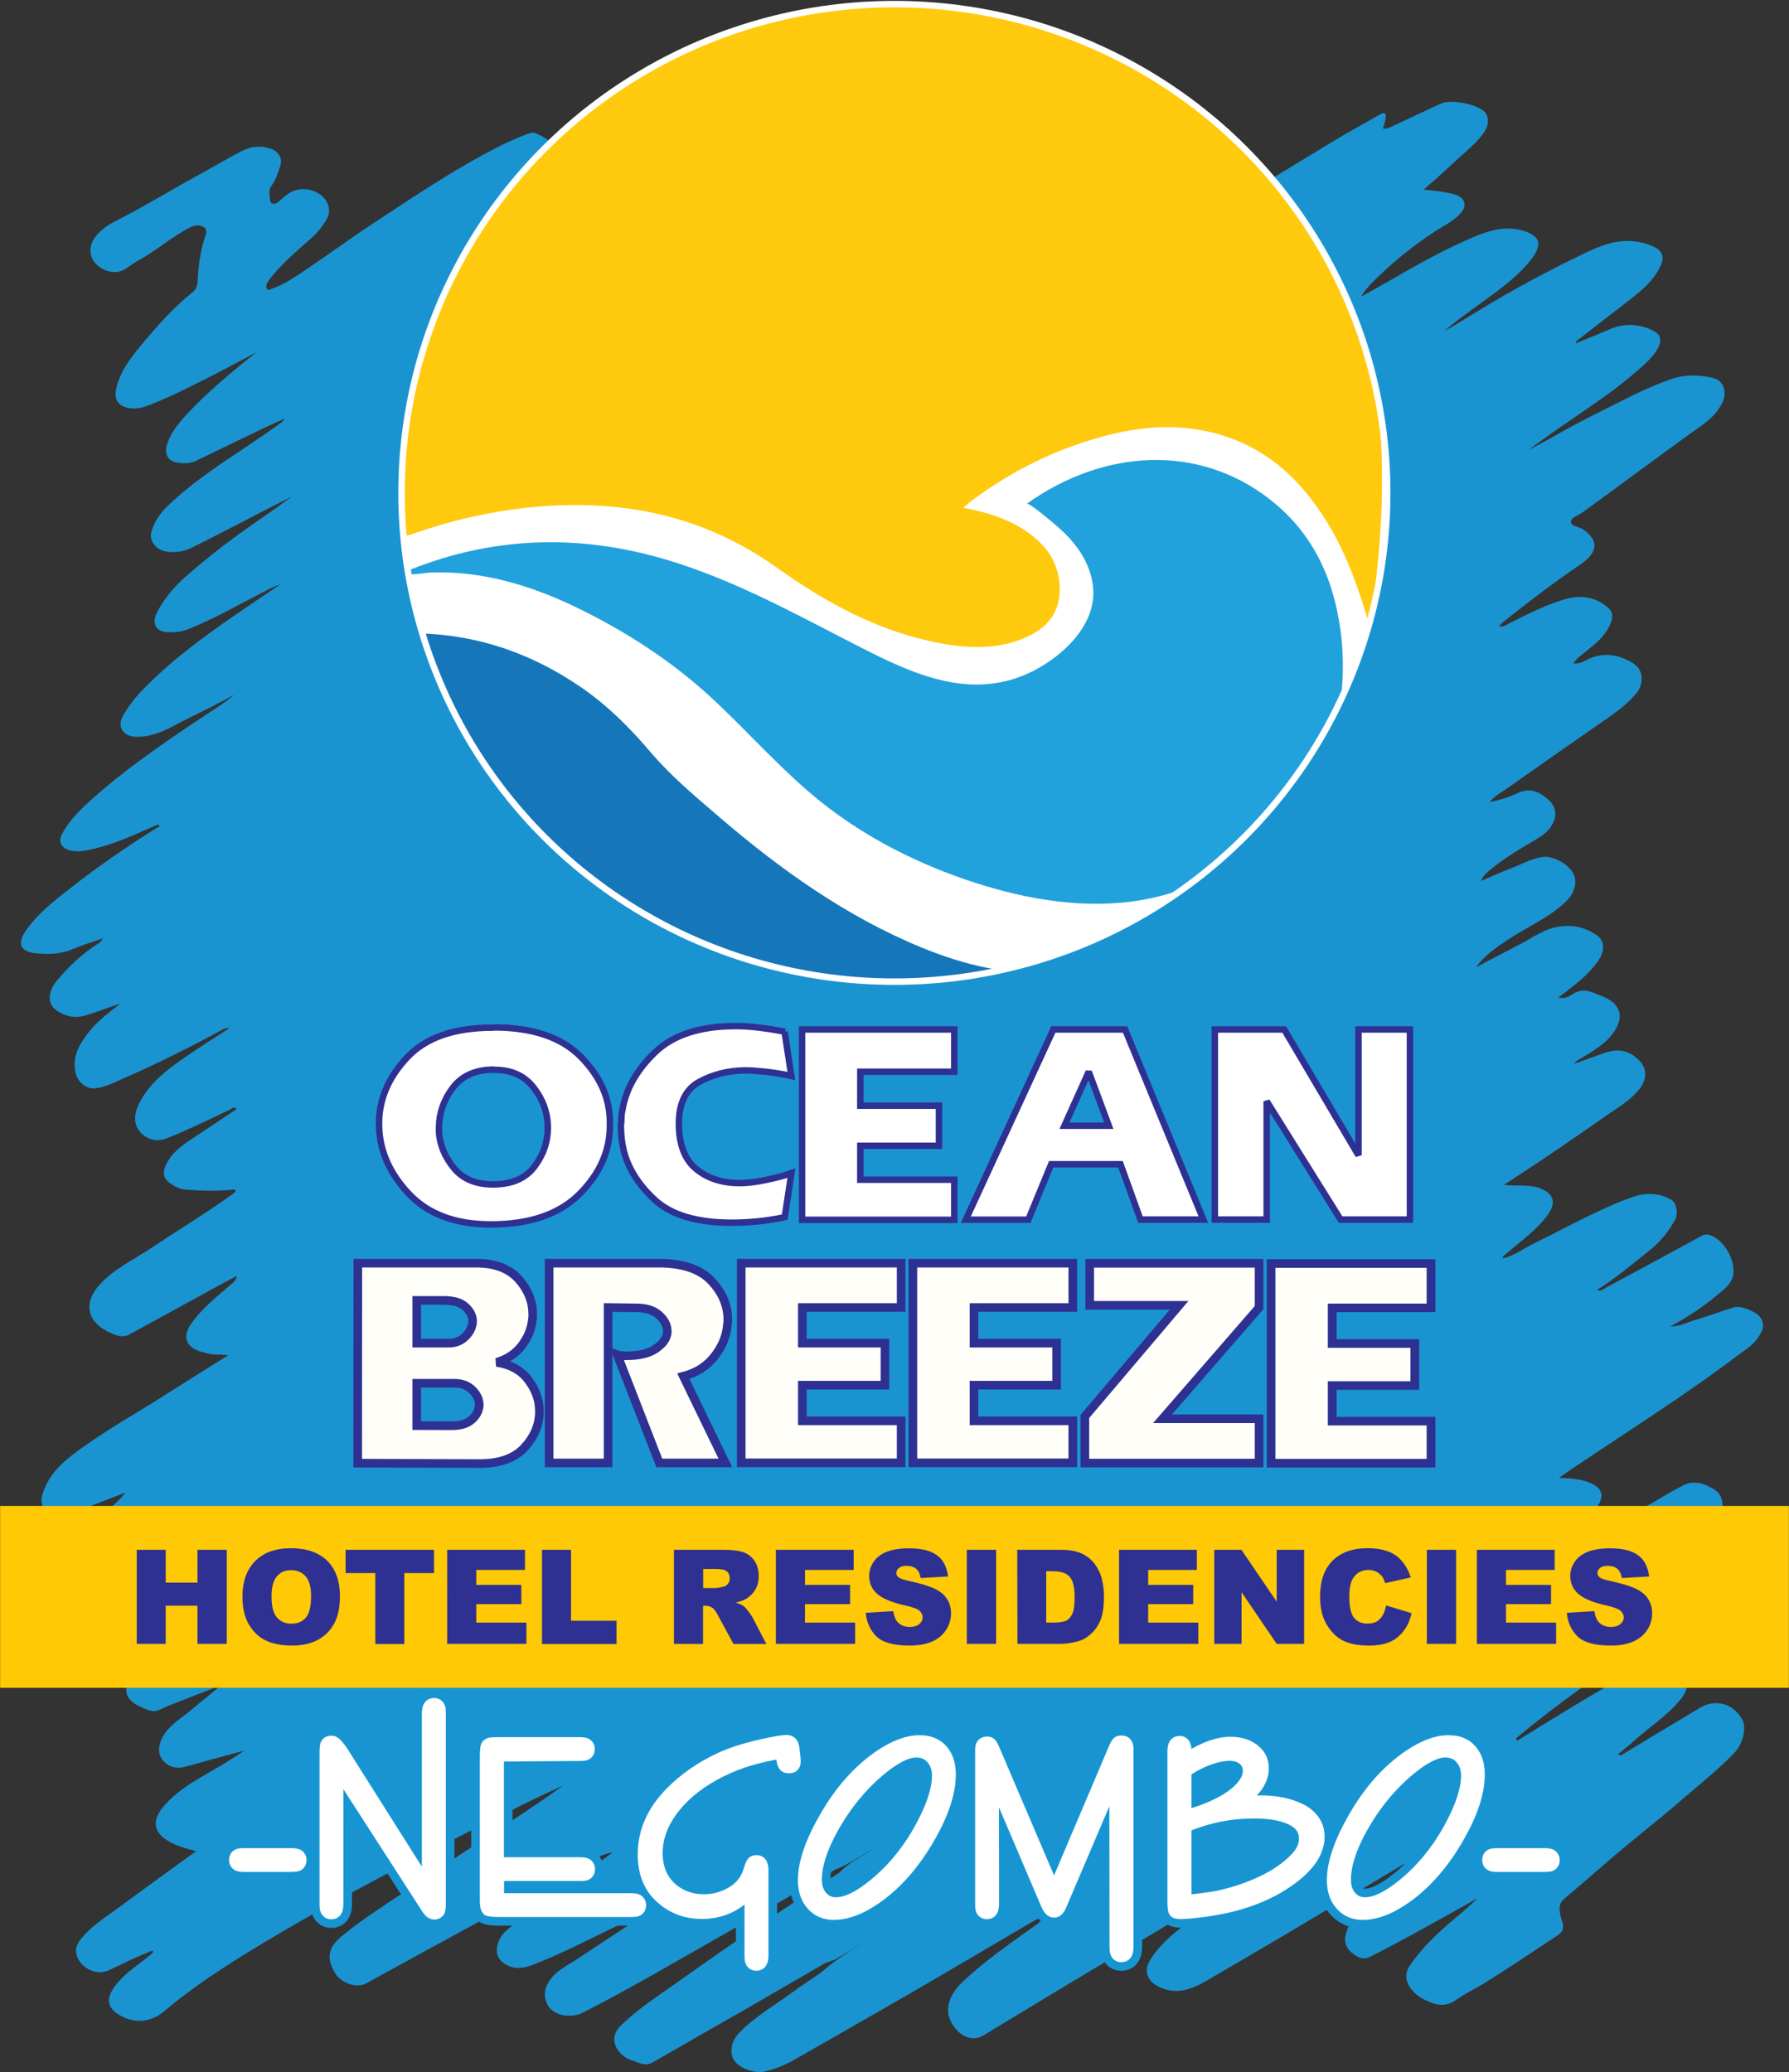
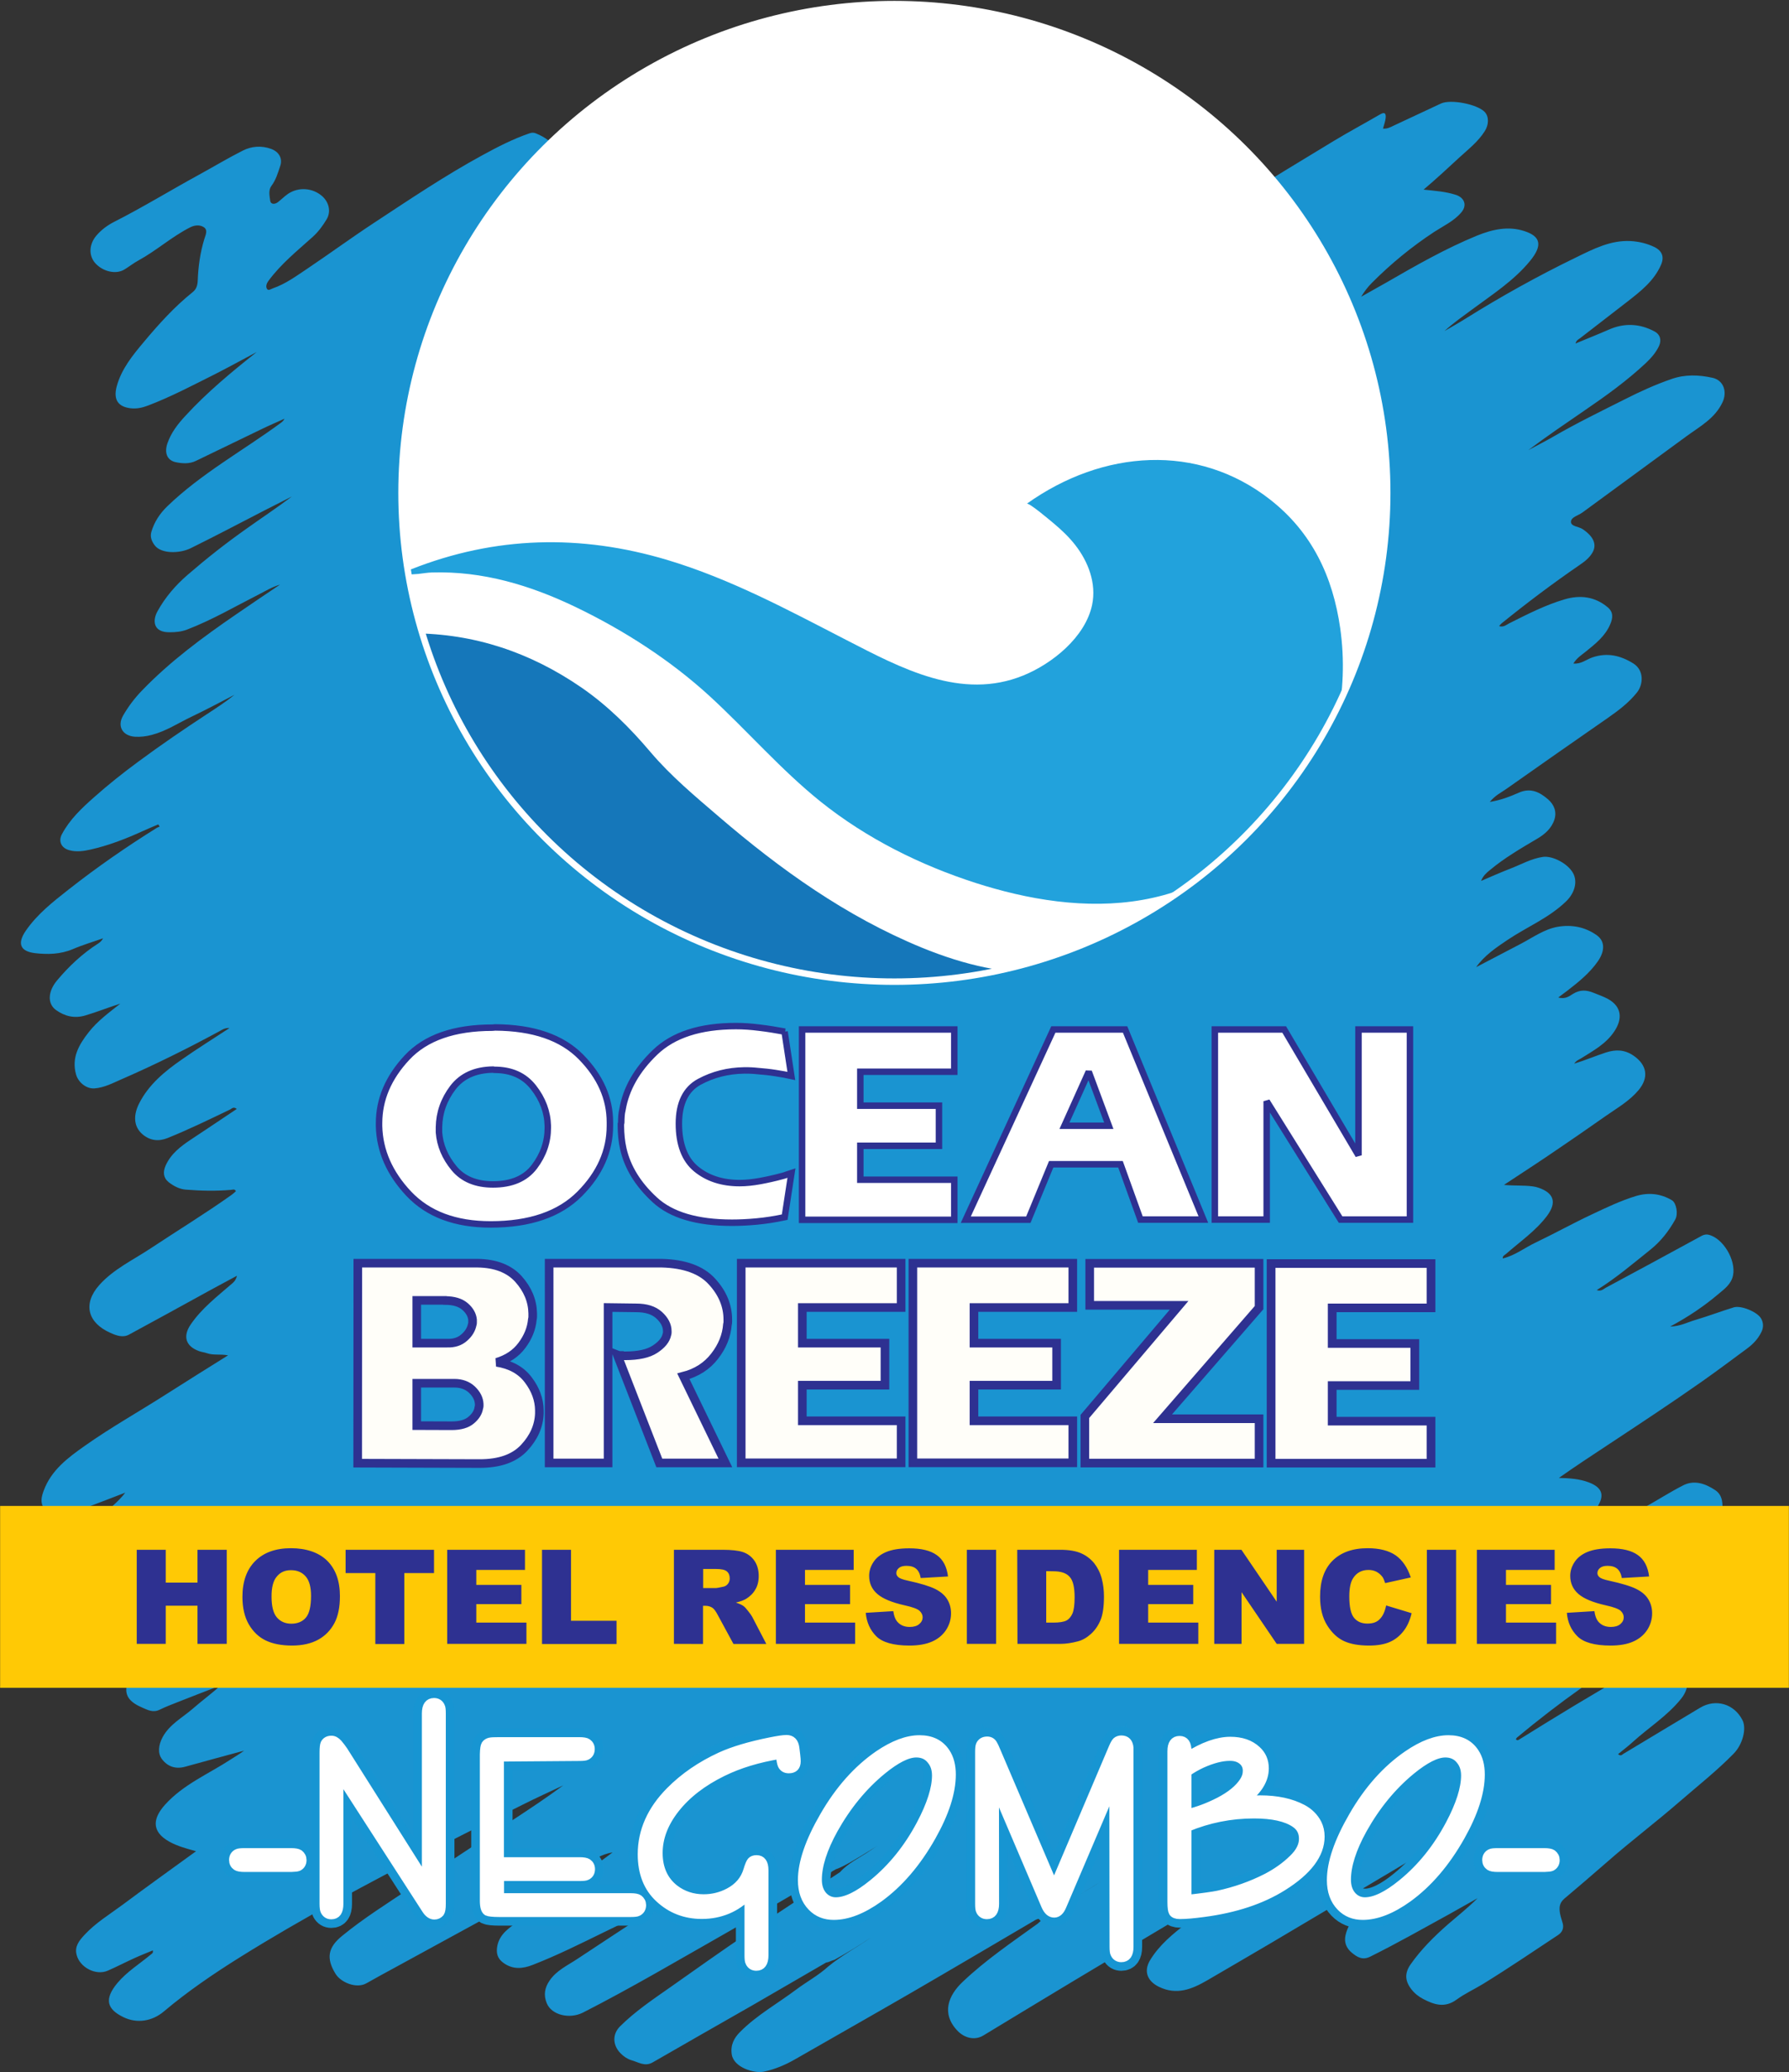
<svg xmlns="http://www.w3.org/2000/svg" xmlns:xlink="http://www.w3.org/1999/xlink" xml:space="preserve" style="enable-background:new 0 0 1481 1715.6;" viewBox="0 0 1481 1715.6" y="0px" x="0px" id="Layer_1" version="1.1">
  <rect x="0" y="0" width="1481" height="1715.6" fill="#333333" stroke="none" />
  <style type="text/css">
	.st0{fill:#1A94D1;}
	.st1{fill:none;}
	.st2{fill:#FFFFFF;}
	.st3{fill:none;stroke:#2E3191;stroke-width:5.35;stroke-miterlimit:2.61;}
	.st4{fill:#FFFEF9;stroke:#2E3191;stroke-width:7.13;stroke-miterlimit:2.61;}
	.st5{fill:none;stroke:#1795D2;stroke-width:21.4;stroke-miterlimit:10;}
	.st6{fill:none;stroke:#FFFFFF;stroke-width:7.13;stroke-miterlimit:2.61;}
	.st7{fill-rule:evenodd;clip-rule:evenodd;fill:#FFFFFF;}
	.st8{clip-path:url(#SVGID_00000094589651955622365460000017374788499075878321_);}
	.st9{fill:#1577BA;}
	.st10{fill:#FFCA0E;}
	.st11{fill:#22A2DC;}
	.st12{fill:none;stroke:#FFFFFF;stroke-width:5.35;stroke-miterlimit:2.61;}
	.st13{fill:#FFC905;}
	.st14{fill:#2E3191;}
</style>
  <g>
    <path d="M684,1624.9c-20.2,11.7-40.3,23.4-60.5,35.1c-27.8,15.9-55.6,31.7-83.3,47.7c-6.5,3.7-12-0.4-17.6-1.9   c-3.1-0.9-6.4-3.1-9-5.8c-6.4-6.6-6.9-15.7-0.2-22.3c12.5-12.4,27.1-22.2,41.5-32.3c21.1-14.9,42.1-29.8,63.5-44.3   c25.5-17.2,51.3-34,77-51c6.8-7.6,16.1-11.8,24.3-17.4c7.2-4.9,14.7-9.4,22.2-13.9c-12.8,7.6-25.2,15.8-38.1,23.2   c-3.9,2.2-7.8,4.3-12,5.8c-30.5,17.7-60.8,35.7-91.4,53.1c-39.1,22.2-77.8,45.1-117.8,65.5c-11.1,5.6-26,2.1-30-7.8   c-2.8-6.9-1.6-12.9,2.3-18.6c5.7-8.5,14.9-12.6,23-18c18.6-12.4,37.4-24.6,56.1-36.9c0.8-0.5,1.5-1.3,1.8-2.6   c-12,5.8-23.9,11.6-35.9,17.4c-19.4,9.5-38.8,19.2-58.9,27c-8.3,3.3-16.5,4-24.3-1.7c-5-3.6-6.1-8.2-5-14   c2-10.2,10.2-15.1,17.6-20.6c16-11.8,32.3-23.3,48.4-35.1c9.4-6.8,18.7-13.8,29.4-21.7c-9.9,1.5-16.3,6.7-23.2,10.3   c-27.7,14.4-55.1,29.5-82.6,44.4c-24.9,13.5-49.6,27.2-74.5,40.7c-7.8,4.2-15.6,8.5-23.4,12.9c-8.3,4.8-21.4-0.7-25.7-7.9   c-7.8-12.8-6.3-21.7,5.5-31.3c17.9-14.7,37.5-26.9,56.7-39.8c28.1-19.1,56.5-37.6,84.8-56.3c14-9.2,27.9-18.4,41.5-28.5   c-11.2,5.3-22.5,10.4-33.6,16c-24.2,12-48.3,24.1-72.3,36.4c-54.9,28.2-109.3,57.2-161.7,89.9c-21.9,13.7-43.2,28.2-63,44.9   c-9.7,8.2-22.3,10.1-33.4,4.7c-13.4-6.5-16.4-14.6-5-28.3c7.9-9.4,18.5-15.9,27.8-23.7c0.8-0.7,2-1,1.5-3.3   c-5.2,2.2-10.4,4.2-15.4,6.5c-7.3,3.3-14.5,7.1-21.9,10.3c-9.9,4.3-23.2-2.7-25.8-13.2c-1.8-7,2.3-11.8,6.4-16.3   c9.3-10.1,21.1-17.2,32-25.3c19.8-14.8,40-29.2,60.5-44.1c-7.9-2.2-15.2-4.1-22.1-7.9c-15.8-8.8-13.1-20-3.6-30.6   c15.1-16.8,35.9-25.4,54.4-37.5c3.7-2.4,7.5-4.6,11.1-7.3c-16.2,4.4-32.5,8.8-48.7,13.3c-7.8,2.2-14.5,0.1-19.3-6.2   c-3.6-4.7-3.1-11.6,0.6-18.4c5.7-10.4,16-15.8,24.5-23.1c7.7-6.7,15.9-12.8,23.7-19.7c-11.4,4.4-22.8,8.8-34.2,13.3   c-5.5,2.2-11.2,4.3-16.5,6.9c-5.4,2.7-9.8,0.3-14.4-1.7c-10.1-4.3-14.2-9.5-13.1-17c0.9-5.8,4-10.7,8-14.8   c9.4-9.9,19.8-18.8,30.6-27.3c5.1-4,9.8-8.5,14.1-13.8c-8,4.2-16.1,8.4-24.1,12.6c-19.1,9.8-38.1,19.8-57.2,29.4   c-7.2,3.6-21.5,0.4-25.8-5.4c-5.8-7.9-6.3-20.5,0.1-26.6c8.8-8.3,18.1-15.9,27.6-23.5c19.6-15.6,39.8-30.4,60.1-45.6   c-12.1,4.2-24.7,7.3-36.1,12.7c-11.7,5.6-20.7-1.7-25.3-11c-4.9-9.9-2.5-17.7,5.1-25.9c6.9-7.5,15.5-13.3,21.9-21.8   c-10.7,4.1-21.4,8.3-32.1,12.3c-6.1,2.3-12.3,4.7-18.5,6.5c-6.6,1.9-12.3-0.2-16.5-5.7c-3.6-4.8-2.2-9.9-0.4-14.8   c6.2-16.9,20-27.2,33.9-37c21.9-15.5,45.4-28.6,68-43.1c16.4-10.5,33-20.8,50.7-31.9c-6.6-1.2-12.1,0.1-17.3-1.7   c-2.2-0.8-4.6-1-6.8-1.8c-11.1-4.1-13.5-12.3-6.8-22.1c9.1-13.3,21.6-22.9,33.6-33.3c1.8-1.5,3.6-2.9,4.7-7   c-8.7,4.7-16.3,8.7-23.9,12.9c-21.9,12-43.7,24.1-65.6,35.9c-5.1,2.7-10.4,0.7-15.3-1.5c-18.8-8.3-23.1-24-9.2-39.6   c11.9-13.3,28-20.7,42.4-30.3c22.3-14.8,45.1-28.7,66.9-44.2c1.4-1,2.6-2.1,3.8-3.2c-1.1-2.1-2.6-1.2-4-1.1   c-12.5,1.1-25.1,0.8-37.6-0.2c-5-0.4-9.9-2.9-14-6.1c-4.6-3.7-4.9-8.5-2.6-13.8c4.4-9.8,12.4-15.9,21-21.6   c12.6-8.3,25-16.7,37.9-25.3c-2.7-2.2-4.2-0.2-5.6,0.5c-17.1,8.2-34.1,16.5-51.7,23.6c-7.3,2.9-14.2,2.3-20.6-3   c-8-6.8-7.5-16.5-3-25.5c7.9-15.7,21.1-26.6,35.2-36.4c12.7-8.9,25.8-17.1,39.7-26.2c-4-0.2-6.3,1.5-8.6,2.8   c-26.2,14.2-53,27.5-80.3,39.4c-7.4,3.2-14.7,7.2-23,7.8c-6.6,0.4-13.2-4.9-15.1-11.4c-4-13.9,2.3-24.8,10.4-35.1   c7.3-9.4,16.9-16.3,26.2-23.7c-9.8,3.1-19.2,6.9-29,9.8c-9.1,2.7-17,0.6-24.1-4.4c-7.4-5.2-7-15.4,0.8-24.7   c9.9-11.8,21-22.2,34-30.5c1.6-1,3-2.3,4-4.3c-8.4,3-17,5.5-25.1,9c-10.2,4.3-20.8,4.5-31.2,3.3c-12.3-1.5-14.9-7.9-7.7-18.5   c9.5-13.8,22.5-24,35.5-34.2c23.4-18.4,47.9-35.4,73.1-51.1c0.7-0.4,1.5-0.6,2.3-1c-0.4-0.6-0.8-1.2-1.2-1.8   c-4.2,1.8-8.4,3.5-12.5,5.4c-14,6.4-28.4,12-43.4,15.4c-5.8,1.3-11.7,2.2-17.6,0.6c-6.6-1.7-9.4-7.3-6.3-13.2   c6.5-12.3,16.5-21.7,26.8-30.8c11.7-10.4,23.9-20.1,36.4-29.3c18.5-13.7,37.4-26.6,56.6-39.2c7.8-5.1,15.7-10.2,23.1-16.2   c-11.8,6.1-23.5,12.4-35.5,18.1c-10.9,5.2-21.1,12-33,15.1c-4.6,1.2-9.2,1.8-13.9,1.5c-10.2-0.7-14.9-8.6-9.8-17.5   c4.3-7.5,9.5-14.4,15.6-20.7c23.4-24.3,50.4-44.2,78.1-63.2c11.6-8,23.2-15.8,36.3-24.6c-7.1,2.2-12,5.3-17.1,7.9   c-19.9,10.1-39.1,21.4-60,29.4c-4.7,1.8-9.5,2.2-14.3,2.2c-13.8,0.2-14.4-9.7-10.1-17.4c6.4-11.6,14.9-21.5,25.1-30.3   c15.5-13.4,31.5-26,48.2-37.8c12.6-9,25.5-17.5,37.9-26.9c-7.5,3.8-14.9,7.6-22.4,11.4c-20.4,10.5-40.8,21.3-61.3,31.4   c-9.1,4.5-24.2,4.8-29.7-2.2c-2.7-3.5-4.1-7.2-2.9-11.3c2.4-8.2,7-15.2,13.2-21.2c28.2-27.2,62.6-46,93.9-69   c1.2-0.9,2.3-1.8,3.1-3.5c-6.2,2.8-12.5,5.5-18.7,8.5c-18.2,8.8-36.4,17.6-54.6,26.4c-5.5,2.7-11.7,2.2-17.1,1   c-7-1.7-9.1-8-6.5-15.5c3-8.8,8.6-16,14.9-22.8c17.9-19.5,38.2-36.3,59-52.8c-11.5,6.1-22.9,12.4-34.5,18.3   c-18.2,9.1-36.1,18.6-55.2,25.9c-4.9,1.9-9.8,3-15,2.3c-9.9-1.3-14.1-6.9-11.2-18c3.9-14.5,13.3-25.9,22.6-37   c12.3-14.7,25.2-29,40.3-41.1c3-2.4,4-5.4,4.2-9.5c0.4-11.6,2-23.1,5.4-34.3c1-3.4,3.3-7.6-0.4-10c-3.2-2.1-7.5-1.8-11.4,0.2   c-15.1,7.7-27.8,19.2-42.6,27.3c-4.1,2.2-7.8,5.2-11.8,7.6c-7.1,4.3-18.1,1.6-24.3-5.6c-5.3-6.3-4.8-15.3,1-22.3   c4.2-5,9.5-8.9,15.1-11.7c23.8-12.1,46.6-26.1,70-38.9c12.1-6.6,24-13.8,36.3-20c7.3-3.7,15.5-4.3,23.5-1.4c6.5,2.4,9.7,8,7.4,14.4   c-1.9,5.6-3.5,11.3-7.2,16.2c-2.7,3.6-1.5,8.4-1,12.4c0.4,3,3.8,3,6.2,1.2c2.9-2.2,5.4-4.8,8.4-6.9c8.8-6,20.5-5.1,28.4,1.8   c5.5,4.9,7.6,12.7,3.7,19.2c-3.2,5.3-6.8,10.3-11.7,14.7c-12.8,11.5-26.2,22.3-36.5,36.3c-1.5,2-2.3,4.5-1.3,6.4   c1.2,2.2,3.5,0.2,5.1-0.3c10.4-3.6,19.2-10.1,28.2-16.1c18.6-12.5,36.6-25.7,55.3-38c29.5-19.4,58.7-39.1,89.7-56   c12.6-6.9,25.4-13.5,39.1-18.2c2-0.7,3.6-0.7,5.5,0.1c7.3,3,13.5,7.3,17.7,14.1c5.2,8.5,4.4,15.1-3.4,21.4   c-12,9.6-24.2,19-36.2,28.5c-6.7,5.2-13.3,10.5-20,15.7c-1.4,1.1-2.8,2-2.5,4.1c-1.9,0.4-3.5,1.6-5.1,2.6c1.7-0.8,3.2-2.1,5-2.7   c5.7-0.7,10-4.6,14.9-7c16.8-8.2,33.5-16.8,50.1-25.2c7.3-3.7,26.7,0.5,31.9,6.9c4,4.9,2.7,11.8-3.4,18.9   c-12.4,14.4-27.5,25.7-42.4,37.3c-21.4,16.7-43.3,32.9-65,49.3c-0.4,0.3-0.6,0.9-2,3c12.2-7.5,22.8-14,33.3-20.6   c33.9-21.2,68.2-41.8,102.9-61.7c21.9-12.6,44.1-24.7,66.8-35.8c11.1-5.4,30.2,1.1,35.2,12.4c2.2,5-0.4,12.4-6.2,16.7   c-16.7,12.3-33.5,24.4-50.1,36.8c-17.7,13.2-36.1,25.5-53.3,39.4c-4.2,3.5-10.1,4.9-12.6,10.5c-1.6,0.9-3.3,1.5-4,1.9   c0.6-0.7,2.6-0.7,4-2c8.6-2.5,15.9-7.9,23.7-12c25.7-13.6,51.2-27.6,76.6-41.7c23.1-12.8,46-25.9,68.9-39c8.4-4.8,24.1-3.1,31,3.8   c7.6,7.7,6.1,9-0.3,21.4c-4.8,9.2-14.3,13.7-22.4,19.6c-23,16.7-46.2,33-69.3,49.5c-9.3,6.6-18.5,13.3-27.7,20   c-0.2,2.2-1.9,3.2-3.5,4.2c-12.1,7.9-23.7,16.5-35.7,24.5c11.8-8,23.4-16.2,35.5-23.8c2.2-1.4,4.5-2.4,7-3.1   c24.8-15.5,49.5-31.2,74.4-46.6c29.6-18.3,59.6-35.7,90.1-52.3c28.4-15.5,57.2-30.2,87.5-41.7c11.4-4.3,22.8-6.6,34.8-2.5   c8,2.8,9.8,7.3,5.4,14.6c-7.5,12.5-19.8,19.9-31,28.5c-11.5,8.8-23.4,17.1-34.7,26.4c11.5-6.6,22.9-13.1,34.4-19.7   c20.9-12,42.2-23.1,64.1-33.1c13.1-6,26.6-11.1,40.6-14.6c8.7-2.2,17.6-1.8,25.6,2.6c11.9,6.5,10.9,14.8,1.1,26.1   c-11.1,12.9-25.1,22.5-38.4,32.8c-1,0.7-2.2,1.2-2.6,3.8c9.2-5.9,17.7-11.4,26.2-16.8c20.9-13.3,41.7-26.8,62.7-39.8   c26.9-16.7,53.9-33.2,80.9-49.5c12.6-7.6,25.5-14.5,38.2-21.9c4.3-2.5,4.9-0.2,4.6,3c-0.3,2.9-1.4,5.6-2.2,8.8   c3.8,0.3,6.5-1.4,9.3-2.7c12.9-6,25.8-12.1,38.7-18.1c8.1-3.7,29.8,0.5,36.1,6.9c3.7,3.8,3.6,10.6,0.2,15.9   c-5.5,8.8-13.8,15.2-21.2,22c-9.5,8.8-19,17.6-29.5,26.5c9.4,1,18.2,1.6,26.6,4.3c7.4,2.4,9.6,8.8,4.6,14.6   c-6.1,7.2-14.7,11.1-22.4,16.1c-18.7,12.3-35.9,26.4-51.7,42.3c-3.3,3.3-6.1,7-8.8,11.4c6.8-3.8,13.6-7.6,20.4-11.5   c24.6-14.2,49.2-28.3,75.5-39.1c12.6-5.1,25.8-8.2,39.4-3.7c13.1,4.3,15.3,11.6,4.4,24.8c-13.3,16.2-30.9,27.5-47.5,39.8   c-7.8,5.8-15.8,11.3-23.2,18.1c5.7-3.3,11.4-6.5,17-10c29.7-18.6,60.3-35.6,91.8-50.9c14.2-6.9,28.6-14.5,45.4-13.6   c6.9,0.4,13.5,2,19.7,5c6.4,3.2,8.2,8.3,5.3,14.8c-5.8,13.2-16.7,21.7-27.6,30.2c-13.1,10.2-26.2,20.2-39.3,30.4   c-1.3,1-3.1,1.6-3.8,4.4c9.6-4,18.7-7.6,27.6-11.5c12.9-5.7,25.7-5,37.9,1.6c4.4,2.3,5.9,6.9,3.6,12c-2.6,5.5-6.6,10-10.9,14.1   c-15.6,14.6-32.9,27.1-50.5,39.1c-15.7,10.8-31.5,21.5-46.8,33c6.8-3.7,13.7-7.1,20.4-11c19.3-11.2,39.4-21,59.3-31   c12.6-6.4,25.5-12.3,38.9-16.9c11.1-3.9,22.6-3.5,33.8-1c9.3,2,12.4,11.6,8.4,20.2c-6.3,13.5-18.8,20.1-30,28.3   c-28.7,21-57.4,42.1-86.1,63.1c-3.4,2.5-9.3,3.7-9.4,7.6c-0.1,3.9,6.2,3.9,9.5,6c8.7,5.8,12.1,12.3,8.6,19   c-2.4,4.5-6.5,7.8-10.8,10.7c-22.3,15.3-43.8,31.5-64.8,48.5c-0.6,0.5-1.1,1.2-2,2.2c3.7,1.2,6-1.1,8.4-2.3   c15-7.5,29.9-15.2,46-19.9c12.7-3.7,24.9-2.3,35.5,6.6c4.9,4.1,4.3,9,2.1,14.1c-4.1,9.8-12.2,16.1-20.2,22.6   c-3.5,2.8-7.5,5.3-10.3,9.9c6.4,0.6,10.8-3.4,15.8-5.1c12.4-4.2,23.3-1.5,33.8,5c9.2,5.8,8.2,17.5,3.1,24   c-6.7,8.4-15,14.7-23.7,20.8c-28.4,19.7-56.7,39.5-84.9,59.4c-4.1,2.9-8.8,5-13.3,10.5c9.7-1.6,17-4.6,24.1-7.7   c9.8-4.3,17.3-0.4,24.2,5.6c4.9,4.3,7.3,10.1,5.2,16.7c-2.4,7.4-8.1,12.3-14.5,16c-13.4,7.9-26.9,15.8-38.9,25.8   c-2.8,2.3-5.6,4.6-7.3,9c8.6-3.7,16.5-7.2,24.5-10.3c8.8-3.4,17.1-8.2,26.7-9.6c7.9-1.1,20.8,5.5,25.1,13.7   c3.7,7.1,1.1,16.2-5.7,22.9c-14.2,13.9-32.6,21.3-48.8,32.2c-9.5,6.4-19,12.8-25.9,22.5c12.4-6.5,24.7-12.9,37.1-19.4   c9.9-5.2,19.2-12,30.3-14c11.5-2,22.7,0,32.5,7c6.7,4.8,6.9,12.8,0.9,21.5c-6.8,9.8-15.9,17.1-25.2,24.3c-2.2,1.6-4.3,3.3-7.6,5.7   c5.8,1.7,9.3-1.2,12.2-3c5.9-3.6,11.1-3.3,17.2-0.8c3.9,1.6,8,3,11.7,5c11.6,6.4,12.2,16.7,5.2,27c-6.9,10.3-17.4,15.9-27.4,22.2   c-1.8,1.1-3.9,1.7-5.7,4.4c9.4-2.9,17.8-6.5,26.4-9.3c8.2-2.6,15.4-2.3,22.6,2.6c11.3,7.7,13,18.2,4.2,28.7   c-7.4,8.8-17.3,14.5-26.5,20.9c-15.9,11.2-31.9,22.2-48,33.1c-11.8,8-23.8,15.7-36.9,24.4c8.8,0.8,16.4,0.2,23.8,1.2   c1.7,0.2,3.3,0.6,4.8,1.1c12.9,4.4,15.3,12.3,7.1,23.3c-9.4,12.5-22.3,21.3-33.9,31.5c-1.3,1.1-3.1,1.7-2.7,3.9   c-1.1,0.6-2.1,1.3-3.1,2c1-0.6,2.1-1.3,3-2.1c10.1-2.4,18.2-8.9,27.3-13.2c15.5-7.4,30.6-15.8,46.1-23.1   c12.1-5.7,24.1-11.5,36.9-15.4c10.4-3.1,20.4-2.1,29.8,3.5c3.6,2.2,5.4,11.2,2.7,16c-5.3,9.5-11.9,18-20.5,24.9   c-14.3,11.4-28.1,23.3-44.5,33.5c3.9,1.3,5.7-1,7.6-2c26.6-14.3,53.1-28.6,79.6-43.1c1.9-1,4-1.1,5.2-0.8c12.2,2.7,23,21,20.5,33.6   c-1.5,7.4-7.1,11.3-12.2,15.6c-11.8,10-24.7,18.7-39.9,26.9c8.6-0.3,14.4-3.6,20.6-5.4c10.8-3.2,21.3-7.2,32-10.5   c6-1.9,19.6,3.7,22.7,9.2c2,3.5,2.1,7.4,0.3,11.1c-2.8,5.8-6.9,10.1-12.2,14c-12.3,9.1-24.6,18.3-37.1,27.1   c-25.9,18.2-52.3,35.6-78.8,53.1c-13.2,8.7-26.4,17.4-39.6,26.7c8.5,0.2,16.9,0.7,24.8,3.7c11.5,4.4,13.4,11.1,6.3,21.4   c-10.8,15.6-25.7,26.9-40.4,38.3c-10.7,8.3-21.6,16.2-32.4,24.5c8.8-4.9,17.6-9.8,26.4-14.8c29.1-16.4,58.1-32.8,87.1-49.2   c10.3-5.8,20.3-12.2,30.8-17.6c9.5-5,18.8-1.5,26.8,3.8c6.5,4.3,6.4,11.7,5.8,19.1c-1,11.8-10.1,16.5-18.3,22.1   c-28.6,19.4-57.5,38.4-85.9,58.1c-13.8,9.5-27.9,18.7-41.9,27.9c-2.3,1.5-4.5,3.2-6.2,5.9c6.7-2.8,13.4-5.4,20.1-8.3   c6.9-2.9,13.7-6,20.4-9.2c8.8-4.2,17.4-4.1,26.3,0.1c13.7,6.4,12.1,18.1,2.2,25.8c-10.5,8.2-22.4,14.7-33.4,22.4   c-18.2,12.9-35.9,26.6-53.1,40.9c-0.5,0.4-0.7,1-1,1.5c1.3,1.5,2.4,0.4,3.4-0.2c30-18.7,60.1-37.1,90.8-54.5   c4.3-2.4,8.7-4.6,13.1-6.8c8.8-4.4,17.6-3.1,25.9,0.8c10.4,4.9,11.7,17,3.7,27c-11.4,14.3-26.9,23.9-40.2,36   c-3.8,3.5-8,6.6-12.1,10c2.4,2.1,3.4,0.3,4.5-0.3c21.2-12.7,42.3-25.5,63.4-38.1c13-7.8,28.3-3.2,35.1,10.3   c3.6,7.1,0,20.3-7.3,27.7c-13.9,14.2-29.5,26.5-44.5,39.5c-19.8,17.2-40.7,33-60.4,50.3c-11.6,10.2-23.4,20.2-35.2,30.2   c-4.5,3.8-4.4,7.9-3.6,12.6c0.5,2.7,1.5,5.3,2.2,8c1,3.9-0.4,7.2-3.6,9.4c-20.7,13.7-41.3,27.7-62.4,40.7   c-7.2,4.4-15.1,8-21.8,12.9c-9.9,7.3-18.8,4.2-27.8-0.5c-3.6-1.9-7-4.5-9.7-8c-5.3-6.9-5.7-13.2-0.8-20.4   c8.8-12.6,19.6-23.3,31.1-33.4c8.2-7.1,16.7-13.8,24.5-21.6c-7.9,4.4-15.7,8.9-23.6,13.3c-21.7,11.9-43.1,24.1-65.3,35.1   c-6.4,3.2-10.8,0.3-15-3.1c-4.5-3.6-6.8-8.6-5.4-14.7c3-12.9,12.7-20.7,21.9-28.9c13.2-11.7,26.5-23.2,39.7-34.8   c0.9-0.8,2-1.6,1.2-3.8c-10.5,6.2-20.8,12.4-31.1,18.5c-31.3,18.6-62.6,37.3-93.9,55.8c-17.4,10.3-34.9,20.4-52.3,30.6   c-12.6,7.3-25.3,12.6-40.1,5.3c-9.5-4.7-12.7-12.8-7.2-22c7.7-12.7,18.9-21.8,30.5-30.7c11.8-9,23.4-18.1,34.5-28.3   c-7.1,4.1-14.2,8-21.2,12.2c-36.2,21.6-72.4,43.1-108.5,64.8c-24.5,14.7-48.9,29.6-73.4,44.4c-7,4.2-15.5,2.2-21.4-4   c-13.7-14.4-7.3-29.4,4.2-40.3c19.1-18.2,40.9-32.9,62.2-48.3c9.7-9.2,21.5-15.3,32.6-22.5c6.6-4.3,13.4-8.2,20.1-12.5   c-16.1,9.8-31.9,20-48.2,29.5c-2.3,1.3-4.9,1.4-7,2.8c-34.2,20.1-68.4,40.3-102.7,60.2c-31.6,18.3-63.4,36.3-95.1,54.5   c-8.3,4.8-16.9,8.5-26.3,10.5c-8,1.7-24.9-3.4-26.6-14.2c-1.2-7.8,1.8-13.6,6.9-18.7c13.8-13.9,30.9-23.4,46.5-35.1   c8.7-6.5,18.4-11.7,26.5-19.1c11-9.1,23.6-15.7,35.2-23.9c-9.7,6.6-19.7,12.6-29.9,18.3C687.6,1623.6,686,1624.8,684,1624.9   L684,1624.9L684,1624.9z" class="st0" />
    <rect height="1910.5" width="1910.5" class="st1" y="-94" x="-214.8" />
    <rect height="1910.5" width="1910.5" class="st1" y="-94" x="-214.8" />
    <path d="M1124.6,956.6V852.4h42.6v157.4h-57.4l-61.2-98v98h-42.9V852.4h57.4L1124.6,956.6L1124.6,956.6L1124.6,956.6z    M881.2,932.1h36.7l-16.6-44.7L881.2,932.1L881.2,932.1z M872,852.4h59.4l64.8,157.4h-52.1L927.6,964h-57.4l-18.9,45.9h-51.8   L872,852.4L872,852.4L872,852.4z M664,852.4h126v35h-77.8v28.1h65.1v33.2h-65.1v28.1h77.8v33.2H664V852.4L664,852.4L664,852.4z    M649.5,854.2l5.6,36.7c-3.7-0.8-8.1-1.7-13-2.4c-4.9-0.8-10-1.3-15-1.7c-1.7-0.2-3.4-0.3-5.1-0.4c-1.7-0.1-3.4-0.1-5.1-0.1h-0.8   c-13.4,0.2-25.8,3.3-37.1,9.4c-11.3,6.1-17,17.7-17,34.7c0,17,4.8,29.7,14.3,37.5c9.5,7.8,21.5,11.7,36,11.7c5.3,0,10.9-0.6,17-1.7   c6-1.1,12.2-2.5,18.5-4.2c1.2-0.3,2.4-0.7,3.7-1.2c1.3-0.4,2.5-0.8,3.7-1.2l-5.6,36.5c-8,1.7-15.7,2.9-23.2,3.6   c-7.5,0.7-14.3,1-20.4,1c-28.9,0-50.3-6.3-64-19c-13.8-12.7-22.5-26.8-26-42.2c-0.7-3.1-1.2-6.2-1.5-9.3c-0.3-3.2-0.5-6.2-0.5-9.3   v-2l0,0c0.2-0.5,0.3-0.9,0.3-1.3v-0.8c0-1.5,0.1-3.1,0.2-4.7s0.4-3.3,0.8-5c2.9-17.2,11.9-33,27-47.5s37.4-21.7,66.9-21.7   c6,0,12.4,0.4,19.4,1.3c7,0.8,14,2,21.2,3.3L649.5,854.2L649.5,854.2L649.5,854.2z M408.1,885.6c-14.6,0.2-25.7,5.2-33.2,15   c-7.5,9.9-11.3,20.8-11.5,32.7v4.3c0.8,10.7,5,20.6,12.4,29.6s18.2,13.5,32.3,13.5c15.5,0,26.9-4.9,34.3-14.7s11.1-20.5,11.1-32.3   v-1.5c-0.3-11.6-4.3-22.2-11.9-31.9c-7.6-9.7-18.3-14.5-32.3-14.5L408.1,885.6L408.1,885.6L408.1,885.6z M409.9,850.7   c31.5,0.2,55.2,8.3,71.1,24.5c15.9,16.2,23.9,34.2,23.9,54.1v2.8c0,20.8-8.3,39.6-25,56.4s-41.2,25.3-73.7,25.3   c-29.3,0-51.8-8.5-67.8-25.4c-15.9-16.9-24.1-35.6-24.6-56V930c0-19.7,7.7-37.8,23.1-54.3c15.4-16.5,39-24.8,70.8-24.8L409.9,850.7   L409.9,850.7L409.9,850.7z" class="st2" />
    <path d="M1124.6,956.6V852.4h42.6v157.4h-57.4l-61.2-98v98h-42.9V852.4h57.4L1124.6,956.6L1124.6,956.6L1124.6,956.6z    M881.2,932.1h36.7l-16.6-44.7L881.2,932.1L881.2,932.1z M872,852.4h59.4l64.8,157.4h-52.1L927.6,964h-57.4l-18.9,45.9h-51.8   L872,852.4L872,852.4L872,852.4z M664,852.4h126v35h-77.8v28.1h65.1v33.2h-65.1v28.1h77.8v33.2H664V852.4L664,852.4L664,852.4z    M649.5,854.2l5.6,36.7c-3.7-0.8-8.1-1.7-13-2.4c-4.9-0.8-10-1.3-15-1.7c-1.7-0.2-3.4-0.3-5.1-0.4c-1.7-0.1-3.4-0.1-5.1-0.1h-0.8   c-13.4,0.2-25.8,3.3-37.1,9.4c-11.3,6.1-17,17.7-17,34.7c0,17,4.8,29.7,14.3,37.5c9.5,7.8,21.5,11.7,36,11.7c5.3,0,10.9-0.6,17-1.7   c6-1.1,12.2-2.5,18.5-4.2c1.2-0.3,2.4-0.7,3.7-1.2c1.3-0.4,2.5-0.8,3.7-1.2l-5.6,36.5c-8,1.7-15.7,2.9-23.2,3.6   c-7.5,0.7-14.3,1-20.4,1c-28.9,0-50.3-6.3-64-19c-13.8-12.7-22.5-26.8-26-42.2c-0.7-3.1-1.2-6.2-1.5-9.3c-0.3-3.2-0.5-6.2-0.5-9.3   v-2l0,0c0.2-0.5,0.3-0.9,0.3-1.3v-0.8c0-1.5,0.1-3.1,0.2-4.7s0.4-3.3,0.8-5c2.9-17.2,11.9-33,27-47.5s37.4-21.7,66.9-21.7   c6,0,12.4,0.4,19.4,1.3c7,0.8,14,2,21.2,3.3L649.5,854.2L649.5,854.2L649.5,854.2z M408.1,885.6c-14.6,0.2-25.7,5.2-33.2,15   c-7.5,9.9-11.3,20.8-11.5,32.7v4.3c0.8,10.7,5,20.6,12.4,29.6s18.2,13.5,32.3,13.5c15.5,0,26.9-4.9,34.3-14.7s11.1-20.5,11.1-32.3   v-1.5c-0.3-11.6-4.3-22.2-11.9-31.9c-7.6-9.7-18.3-14.5-32.3-14.5L408.1,885.6L408.1,885.6L408.1,885.6z M409.9,850.7   c31.5,0.2,55.2,8.3,71.1,24.5c15.9,16.2,23.9,34.2,23.9,54.1v2.8c0,20.8-8.3,39.6-25,56.4s-41.2,25.3-73.7,25.3   c-29.3,0-51.8-8.5-67.8-25.4c-15.9-16.9-24.1-35.6-24.6-56V930c0-19.7,7.7-37.8,23.1-54.3c15.4-16.5,39-24.8,70.8-24.8L409.9,850.7   L409.9,850.7L409.9,850.7z" class="st3" />
    <path d="M976.1,1080.8h-74v-34.8h140.2v36.7l-79.9,92h79.9v36.7H898.1v-38.6L976.1,1080.8L976.1,1080.8L976.1,1080.8z    M755.7,1045.9h132.4v36.7h-81.8v29.5h68.4v34.8h-68.4v29.5h81.8v34.8H755.7L755.7,1045.9L755.7,1045.9L755.7,1045.9z    M613.6,1045.9h132.4v36.7h-81.8v29.5h68.4v34.8h-68.4v29.5h81.8v34.8H613.6V1045.9L613.6,1045.9L613.6,1045.9z M454.6,1045.9h93.3   c19,0.5,32.8,5.6,41.5,15.2c8.8,9.6,13.1,20.1,13.1,31.5v2c0,0.6-0.1,1.3-0.3,2c-0.7,9.3-4.2,18.1-10.6,26.3   c-6.3,8.2-15,13.8-25.9,16.6l34.8,71.8h-54.7l-34.8-89.5c0.5,0.2,1.1,0.3,1.6,0.4s1.1,0.1,1.6,0.1h1.1c0.4,0.2,0.7,0.3,1.1,0.3h1.1   c10.9,0,19.2-1.8,24.8-5.5c5.6-3.7,8.9-7.7,9.8-12.2c0.2-0.5,0.3-1,0.3-1.5v-1.2c0-4.8-2.3-9.2-6.8-13.3s-10.9-6-18.9-6l-23.3-0.3   v128.7h-48.8L454.6,1045.9L454.6,1045.9L454.6,1045.9z M1052.3,1046.2h132.4v36.7h-81.8v29.5h68.4v34.8h-68.4v29.5h81.8v34.8   h-132.4V1046.2L1052.3,1046.2L1052.3,1046.2z M368.3,1076.7H345v35.4h25.2c5.7,0.2,10.4-1.3,14.1-4.6c3.7-3.2,5.8-6.8,6.6-10.7   c0.2-0.5,0.3-1,0.3-1.5v-2.6c-0.4-3.9-2.4-7.6-6.2-10.9c-3.8-3.3-9.3-5-16.6-5L368.3,1076.7L368.3,1076.7L368.3,1076.7z    M373.9,1180.5c7.2,0,12.6-1.6,16.2-4.7c3.7-3.1,5.8-6.6,6.3-10.3c0.2-0.4,0.3-0.7,0.3-1.1v-1.9c-0.2-4.3-2.2-8.2-5.9-11.8   c-3.8-3.6-8.7-5.4-14.7-5.4H345v35.1L373.9,1180.5L373.9,1180.5z M296.2,1045.9h99.2c14.8,0.2,26.1,4.6,33.8,13.1   c7.7,8.6,11.6,18.1,11.8,28.4v2.9c0,0.7-0.1,1.4-0.3,2.2c-0.7,7.6-3.6,14.7-8.6,21.4c-5,6.8-12,11.4-20.9,14.1   c11.4,1.8,20.2,6.6,26.1,14.5c6,7.9,9.1,16.3,9.2,25.2v2.7c-0.4,10.4-4.6,19.9-12.7,28.5c-8.1,8.6-20.3,12.9-36.6,12.9l-101.1-0.3   L296.2,1045.9L296.2,1045.9L296.2,1045.9z M976.1,1080.8h-74v-34.8h140.2v36.7l-79.9,92h79.9v36.7H898.1v-38.6L976.1,1080.8   L976.1,1080.8L976.1,1080.8z M755.7,1045.9h132.4v36.7h-81.8v29.5h68.4v34.8h-68.4v29.5h81.8v34.8H755.7L755.7,1045.9L755.7,1045.9   L755.7,1045.9z M613.6,1045.9h132.4v36.7h-81.8v29.5h68.4v34.8h-68.4v29.5h81.8v34.8H613.6V1045.9L613.6,1045.9L613.6,1045.9z    M454.6,1045.9h93.3c19,0.5,32.8,5.6,41.5,15.2c8.8,9.6,13.1,20.1,13.1,31.5v2c0,0.6-0.1,1.3-0.3,2c-0.7,9.3-4.2,18.1-10.6,26.3   c-6.3,8.2-15,13.8-25.9,16.6l34.8,71.8h-54.7l-34.8-89.5c0.5,0.2,1.1,0.3,1.6,0.4s1.1,0.1,1.6,0.1h1.1c0.4,0.2,0.7,0.3,1.1,0.3h1.1   c10.9,0,19.2-1.8,24.8-5.5c5.6-3.7,8.9-7.7,9.8-12.2c0.2-0.5,0.3-1,0.3-1.5v-1.2c0-4.8-2.3-9.2-6.8-13.3s-10.9-6-18.9-6l-23.3-0.3   v128.7h-48.8L454.6,1045.9L454.6,1045.9L454.6,1045.9z M1052.2,1046.2h132.4v36.7h-81.8v29.5h68.4v34.8h-68.4v29.5h81.8v34.8   h-132.4L1052.2,1046.2L1052.2,1046.2L1052.2,1046.2z M368.3,1076.7H345v35.4h25.2c5.7,0.2,10.4-1.3,14.1-4.6   c3.7-3.2,5.8-6.8,6.6-10.7c0.2-0.5,0.3-1,0.3-1.5v-2.6c-0.4-3.9-2.4-7.6-6.2-10.9c-3.8-3.3-9.3-5-16.6-5L368.3,1076.7L368.3,1076.7   L368.3,1076.7z M373.9,1180.5c7.2,0,12.6-1.6,16.2-4.7c3.7-3.1,5.8-6.6,6.3-10.3c0.2-0.4,0.3-0.7,0.3-1.1v-1.9   c-0.2-4.3-2.2-8.2-5.9-11.8c-3.8-3.6-8.7-5.4-14.7-5.4H345v35.1L373.9,1180.5L373.9,1180.5z M296.2,1045.9h99.2   c14.8,0.2,26.1,4.6,33.8,13.1c7.7,8.6,11.6,18.1,11.8,28.4v2.9c0,0.7-0.1,1.4-0.3,2.2c-0.7,7.6-3.6,14.7-8.6,21.4   c-5,6.8-12,11.4-20.9,14.1c11.4,1.8,20.2,6.6,26.1,14.5c6,7.9,9.1,16.3,9.2,25.2v2.7c-0.4,10.4-4.6,19.9-12.7,28.5   c-8.1,8.6-20.3,12.9-36.6,12.9l-101.1-0.3L296.2,1045.9L296.2,1045.9L296.2,1045.9z" class="st4" />
    <path d="M1278.5,1546.4h-38.6c-3.3,0-5.5-0.4-6.7-1.2c-1.7-1.2-2.6-2.9-2.6-5.1c0-2.6,1.1-4.5,3.3-5.6   c0.9-0.5,2.9-0.7,5.9-0.7h38.6c3.3,0,5.4,0.4,6.6,1.2c1.7,1.3,2.6,3,2.6,5.1c0,2.6-1.1,4.5-3.3,5.6   C1283.4,1546.1,1281.5,1546.3,1278.5,1546.4L1278.5,1546.4L1278.5,1546.4z M1196.5,1451.6c-7.4,0-16.8,4.8-28.4,14.3   c-15.8,13-29.1,29.3-40,48.8c-8.9,16.1-13.3,30-13.3,41.7c0,5.7,1.6,10.2,4.7,13.6c2.9,3,6.4,4.5,10.4,4.5c8.4,0,18.7-5,31-15.1   c15.8-12.9,28.9-29.2,39.3-48.8c8.6-16.2,12.9-29.8,12.9-40.5c0-5.2-1.4-9.5-4.3-12.9C1205.8,1453.4,1201.6,1451.6,1196.5,1451.6   L1196.5,1451.6z M1199.1,1440.3c9.8,0,17,3.6,21.7,10.7c3.2,4.8,4.8,10.9,4.8,18.3c0,14.7-5.5,31.8-16.5,51.3   c-12.3,21.8-26.9,38.8-43.6,50.9c-13.5,9.7-26,14.6-37.4,14.6c-7.3,0-13.4-2.4-18.2-7.4c-5.3-5.5-7.9-12.8-7.9-22   c0-14.4,6-32,18.1-52.9c12.6-21.9,27.7-38.8,45.2-50.8C1177.7,1444.5,1189,1440.3,1199.1,1440.3L1199.1,1440.3L1199.1,1440.3z    M982.8,1513.1v59.4c12.5-1.4,21.1-2.6,25.5-3.5c14.3-3.1,27.7-7.8,40.4-14.3c8.4-4.4,15.6-9.5,21.8-15.6   c5.6-5.4,8.4-10.9,8.4-16.6s-2.3-9.9-6.8-12.9c-7.4-5-18.7-7.5-34-7.5C1018.8,1502.1,1000.4,1505.8,982.8,1513.1L982.8,1513.1   L982.8,1513.1z M982.8,1467.3v34.3c8.7-2,17.5-5.3,26.5-9.9c9.6-5,16.3-10.5,20.3-16.6c1.9-2.9,2.8-5.8,2.8-8.9   c0-3.4-1.2-6.1-3.5-8.2c-2.7-2.4-6.2-3.6-10.7-3.6c-6.8,0-14.5,2-23.4,6C990.7,1462.3,986.7,1464.6,982.8,1467.3L982.8,1467.3   L982.8,1467.3z M982.8,1454.3c6.7-4.2,13-7.4,18.9-9.5c5.9-2.1,11.5-3.2,16.8-3.2c9.2,0,16.4,2.5,21.8,7.5c4.4,4,6.5,9,6.5,15.1   c0,9.4-5.4,18.2-16.3,26.5c5.2-0.4,9.4-0.6,12.7-0.6c13.9,0,25.6,2.5,35.2,7.6c5.4,2.9,9.5,7,12.2,12.2c1.6,3.3,2.4,6.8,2.4,10.8   c0,14.6-10.4,28.4-31.2,41.4c-17.6,11-39.4,18.2-65.3,21.6c-8.2,1.1-14.8,1.7-19.8,1.7c-2.8,0-4.7-0.7-5.6-2.1   c-0.7-1.2-1.1-3.9-1.1-8.3v-125c0-6.1,2.2-9.1,6.5-9.1s6.3,3,6.3,9.1L982.8,1454.3L982.8,1454.3L982.8,1454.3z M921.9,1478.2   l-42.6,99.9c-1.7,4.1-3.9,6.1-6.6,6.1c-2.9,0-5.3-2.1-7.1-6.2l-42.2-99l0.1,97.4c0,6.1-2.2,9.1-6.5,9.1c-2.4,0-4.3-1.1-5.4-3.2   c-0.6-1-0.8-3-0.8-5.9v-125.9c0-2.8,0.2-4.8,0.7-5.8c1.1-2.2,3-3.3,5.7-3.3c2.2,0,3.8,0.9,4.9,2.8c0.6,1,1.6,3,2.8,6l47.7,111.7   l48.8-114.9c1.2-2.8,2.2-4.5,3-5.2c1-0.8,2.3-1.3,3.9-1.3c3.9,0,6.1,2.2,6.5,6.7v164.7c0,6.2-2.2,9.2-6.5,9.2   c-2.4,0-4.3-1.1-5.4-3.3c-0.6-1-0.8-2.9-0.8-5.9L921.9,1478.2L921.9,1478.2L921.9,1478.2z M758.5,1451.6c-7.4,0-16.8,4.8-28.4,14.3   c-15.8,13-29.1,29.3-40,48.8c-8.9,16.1-13.3,30-13.3,41.7c0,5.7,1.6,10.2,4.7,13.6c2.9,3,6.4,4.5,10.4,4.5c8.4,0,18.7-5,31-15.1   c15.8-12.9,28.9-29.2,39.3-48.8c8.6-16.2,12.9-29.8,12.9-40.5c0-5.2-1.4-9.5-4.3-12.9C767.8,1453.4,763.7,1451.6,758.5,1451.6   L758.5,1451.6z M761.2,1440.3c9.8,0,17,3.6,21.7,10.7c3.2,4.8,4.8,10.9,4.8,18.3c0,14.7-5.5,31.8-16.5,51.3   c-12.3,21.8-26.9,38.8-43.6,50.9c-13.5,9.7-26,14.6-37.4,14.6c-7.3,0-13.4-2.4-18.2-7.4c-5.3-5.5-7.9-12.8-7.9-22   c0-14.4,6-32,18.1-52.9c12.6-21.9,27.7-38.8,45.1-50.8C739.8,1444.5,751.1,1440.3,761.2,1440.3L761.2,1440.3L761.2,1440.3z    M645.8,1452.8c-18,2.9-33.9,7.7-47.7,14.5c-16.5,8.1-29.5,18.1-39,30.1c-9.4,11.9-14.1,24.2-14.1,36.9s4.5,22.8,13.5,29.8   c6.8,5.2,14.9,7.9,24,7.9c7.4,0,14.4-1.7,21-5.2c7.9-4.2,13.1-10.3,15.5-18.4c1.1-3.7,2.1-6.1,3-7.2c0.9-1,2.3-1.6,4.3-1.6   c4.2,0,6.3,3,6.3,8.9v70.5c0,6.2-2.2,9.2-6.5,9.2c-2.5,0-4.3-1.1-5.4-3.3c-0.6-1-0.8-2.9-0.8-5.9v-50c-5.3,5.4-11.2,9.5-17.7,12.2   c-6.5,2.7-13.5,4.1-21.2,4.1c-13.8,0-25.6-4.6-35.3-13.7c-9.5-8.8-14.2-21-14.2-36.3c0-19.2,7.8-36.7,23.3-52.3   c11.6-11.7,25.5-21.2,41.8-28.7c10.3-4.7,24-8.8,40.9-12.2c6.5-1.3,11-2,13.6-2c4.1,0,6.5,2.4,7.1,7.3l0.7,5.8   c0.3,2.4,0.4,4.1,0.4,5.1c0,4.3-2.1,6.4-6.3,6.4c-2.7,0-4.5-1.1-5.6-3.3C646.8,1460.2,646.3,1457.3,645.8,1452.8L645.8,1452.8   L645.8,1452.8z M413.6,1455v86.3h66.1c3.3,0,5.5,0.4,6.7,1.2c1.7,1.2,2.6,2.9,2.6,5.1c0,2.7-1.1,4.5-3.3,5.6   c-0.9,0.5-2.9,0.7-5.9,0.7h-66.1v17.2H522c3.3,0,5.5,0.4,6.7,1.2c1.7,1.3,2.6,3,2.6,5.1c0,2.6-1.1,4.5-3.3,5.6   c-0.9,0.5-2.9,0.7-5.9,0.7H413.5c-5.5,0-8.8-0.4-10.1-1c-1.7-1.1-2.6-4-2.6-8.8v-121.4c0.1-4.2,0.5-6.8,1.2-7.9   c0.8-1.2,2-1.9,3.5-2.3c1.2-0.3,3.9-0.4,8-0.4h66c3.3,0,5.6,0.4,6.7,1.2c1.7,1.2,2.6,2.9,2.6,5.1c0,2.6-1.1,4.5-3.3,5.6   c-0.9,0.5-2.9,0.7-6,0.7L413.6,1455L413.6,1455L413.6,1455z M280.7,1469.3v107.1c0,6.2-2.1,9.2-6.4,9.2c-2.5,0-4.2-1.1-5.4-3.3   c-0.5-0.9-0.8-2.9-0.8-5.9v-125.5c0-3.7,0.3-6.1,0.8-7.2c1.1-2,2.9-3,5.5-3c1.9,0,3.7,1,5.5,3c1.7,2,3.2,4,4.5,5.9l68.4,108.3   v-139.2c0-6.1,2.2-9.2,6.5-9.2c2.5,0,4.3,1.1,5.4,3.3c0.6,1,0.8,2.9,0.8,5.9v157.7c0,3.7-0.4,6-1.2,7.2c-1.2,1.4-2.7,2.2-4.7,2.2   c-2.5,0-4.8-1.6-6.8-4.7L280.7,1469.3L280.7,1469.3L280.7,1469.3z M241.1,1546.4h-38.6c-3.3,0-5.5-0.4-6.7-1.2   c-1.7-1.2-2.6-2.9-2.6-5.1c0-2.6,1.1-4.5,3.3-5.6c0.9-0.5,2.9-0.7,5.9-0.7h38.6c3.3,0,5.4,0.4,6.6,1.2c1.7,1.3,2.6,3,2.6,5.1   c0,2.6-1.1,4.5-3.3,5.6C246,1546.1,244.1,1546.3,241.1,1546.4L241.1,1546.4L241.1,1546.4z" class="st5" />
    <path d="M1278.5,1546.4h-38.6c-3.3,0-5.5-0.4-6.7-1.2c-1.7-1.2-2.6-2.9-2.6-5.1c0-2.6,1.1-4.5,3.3-5.6   c0.9-0.5,2.9-0.7,5.9-0.7h38.6c3.3,0,5.4,0.4,6.6,1.2c1.7,1.3,2.6,3,2.6,5.1c0,2.6-1.1,4.5-3.3,5.6   C1283.4,1546.1,1281.5,1546.3,1278.5,1546.4L1278.5,1546.4L1278.5,1546.4z M1196.5,1451.6c-7.4,0-16.8,4.8-28.4,14.3   c-15.8,13-29.1,29.3-40,48.8c-8.9,16.1-13.3,30-13.3,41.7c0,5.7,1.6,10.2,4.7,13.6c2.9,3,6.4,4.5,10.4,4.5c8.4,0,18.7-5,31-15.1   c15.8-12.9,28.9-29.2,39.3-48.8c8.6-16.2,12.9-29.8,12.9-40.5c0-5.2-1.4-9.5-4.3-12.9C1205.8,1453.4,1201.6,1451.6,1196.5,1451.6   L1196.5,1451.6z M1199.1,1440.3c9.8,0,17,3.6,21.7,10.7c3.2,4.8,4.8,10.9,4.8,18.3c0,14.7-5.5,31.8-16.5,51.3   c-12.3,21.8-26.9,38.8-43.6,50.9c-13.5,9.7-26,14.6-37.4,14.6c-7.3,0-13.4-2.4-18.2-7.4c-5.3-5.5-7.9-12.8-7.9-22   c0-14.4,6-32,18.1-52.9c12.6-21.9,27.7-38.8,45.2-50.8C1177.7,1444.5,1189,1440.3,1199.1,1440.3L1199.1,1440.3L1199.1,1440.3z    M982.8,1513.1v59.4c12.5-1.4,21.1-2.6,25.5-3.5c14.3-3.1,27.7-7.8,40.4-14.3c8.4-4.4,15.6-9.5,21.8-15.6   c5.6-5.4,8.4-10.9,8.4-16.6s-2.3-9.9-6.8-12.9c-7.4-5-18.7-7.5-34-7.5C1018.8,1502.1,1000.4,1505.8,982.8,1513.1L982.8,1513.1   L982.8,1513.1z M982.8,1467.3v34.3c8.7-2,17.5-5.3,26.5-9.9c9.6-5,16.3-10.5,20.3-16.6c1.9-2.9,2.8-5.8,2.8-8.9   c0-3.4-1.2-6.1-3.5-8.2c-2.7-2.4-6.2-3.6-10.7-3.6c-6.8,0-14.5,2-23.4,6C990.7,1462.3,986.7,1464.6,982.8,1467.3L982.8,1467.3   L982.8,1467.3z M982.8,1454.3c6.7-4.2,13-7.4,18.9-9.5c5.9-2.1,11.5-3.2,16.8-3.2c9.2,0,16.4,2.5,21.8,7.5c4.4,4,6.5,9,6.5,15.1   c0,9.4-5.4,18.2-16.3,26.5c5.2-0.4,9.4-0.6,12.7-0.6c13.9,0,25.6,2.5,35.2,7.6c5.4,2.9,9.5,7,12.2,12.2c1.6,3.3,2.4,6.8,2.4,10.8   c0,14.6-10.4,28.4-31.2,41.4c-17.6,11-39.4,18.2-65.3,21.6c-8.2,1.1-14.8,1.7-19.8,1.7c-2.8,0-4.7-0.7-5.6-2.1   c-0.7-1.2-1.1-3.9-1.1-8.3v-125c0-6.1,2.2-9.1,6.5-9.1s6.3,3,6.3,9.1L982.8,1454.3L982.8,1454.3L982.8,1454.3z M921.9,1478.2   l-42.6,99.9c-1.7,4.1-3.9,6.1-6.6,6.1c-2.9,0-5.3-2.1-7.1-6.2l-42.2-99l0.1,97.4c0,6.1-2.2,9.1-6.5,9.1c-2.4,0-4.3-1.1-5.4-3.2   c-0.6-1-0.8-3-0.8-5.9v-125.9c0-2.8,0.2-4.8,0.7-5.8c1.1-2.2,3-3.3,5.7-3.3c2.2,0,3.8,0.9,4.9,2.8c0.6,1,1.6,3,2.8,6l47.7,111.7   l48.8-114.9c1.2-2.8,2.2-4.5,3-5.2c1-0.8,2.3-1.3,3.9-1.3c3.9,0,6.1,2.2,6.5,6.7v164.7c0,6.2-2.2,9.2-6.5,9.2   c-2.4,0-4.3-1.1-5.4-3.3c-0.6-1-0.8-2.9-0.8-5.9L921.9,1478.2L921.9,1478.2L921.9,1478.2z M758.5,1451.6c-7.4,0-16.8,4.8-28.4,14.3   c-15.8,13-29.1,29.3-40,48.8c-8.9,16.1-13.3,30-13.3,41.7c0,5.7,1.6,10.2,4.7,13.6c2.9,3,6.4,4.5,10.4,4.5c8.4,0,18.7-5,31-15.1   c15.8-12.9,28.9-29.2,39.3-48.8c8.6-16.2,12.9-29.8,12.9-40.5c0-5.2-1.4-9.5-4.3-12.9C767.8,1453.4,763.7,1451.6,758.5,1451.6   L758.5,1451.6z M761.2,1440.3c9.8,0,17,3.6,21.7,10.7c3.2,4.8,4.8,10.9,4.8,18.3c0,14.7-5.5,31.8-16.5,51.3   c-12.3,21.8-26.9,38.8-43.6,50.9c-13.5,9.7-26,14.6-37.4,14.6c-7.3,0-13.4-2.4-18.2-7.4c-5.3-5.5-7.9-12.8-7.9-22   c0-14.4,6-32,18.1-52.9c12.6-21.9,27.7-38.8,45.1-50.8C739.8,1444.5,751.1,1440.3,761.2,1440.3L761.2,1440.3L761.2,1440.3z    M645.8,1452.8c-18,2.9-33.9,7.7-47.7,14.5c-16.5,8.1-29.5,18.1-39,30.1c-9.4,11.9-14.1,24.2-14.1,36.9s4.5,22.8,13.5,29.8   c6.8,5.2,14.9,7.9,24,7.9c7.4,0,14.4-1.7,21-5.2c7.9-4.2,13.1-10.3,15.5-18.4c1.1-3.7,2.1-6.1,3-7.2c0.9-1,2.3-1.6,4.3-1.6   c4.2,0,6.3,3,6.3,8.9v70.5c0,6.2-2.2,9.2-6.5,9.2c-2.5,0-4.3-1.1-5.4-3.3c-0.6-1-0.8-2.9-0.8-5.9v-50c-5.3,5.4-11.2,9.5-17.7,12.2   c-6.5,2.7-13.5,4.1-21.2,4.1c-13.8,0-25.6-4.6-35.3-13.7c-9.5-8.8-14.2-21-14.2-36.3c0-19.2,7.8-36.7,23.3-52.3   c11.6-11.7,25.5-21.2,41.8-28.7c10.3-4.7,24-8.8,40.9-12.2c6.5-1.3,11-2,13.6-2c4.1,0,6.5,2.4,7.1,7.3l0.7,5.8   c0.3,2.4,0.4,4.1,0.4,5.1c0,4.3-2.1,6.4-6.3,6.4c-2.7,0-4.5-1.1-5.6-3.3C646.8,1460.2,646.3,1457.3,645.8,1452.8L645.8,1452.8   L645.8,1452.8z M413.6,1455v86.3h66.1c3.3,0,5.5,0.4,6.7,1.2c1.7,1.2,2.6,2.9,2.6,5.1c0,2.7-1.1,4.5-3.3,5.6   c-0.9,0.5-2.9,0.7-5.9,0.7h-66.1v17.2H522c3.3,0,5.5,0.4,6.7,1.2c1.7,1.3,2.6,3,2.6,5.1c0,2.6-1.1,4.5-3.3,5.6   c-0.9,0.5-2.9,0.7-5.9,0.7H413.5c-5.5,0-8.8-0.4-10.1-1c-1.7-1.1-2.6-4-2.6-8.8v-121.4c0.1-4.2,0.5-6.8,1.2-7.9   c0.8-1.2,2-1.9,3.5-2.3c1.2-0.3,3.9-0.4,8-0.4h66c3.3,0,5.6,0.4,6.7,1.2c1.7,1.2,2.6,2.9,2.6,5.1c0,2.6-1.1,4.5-3.3,5.6   c-0.9,0.5-2.9,0.7-6,0.7L413.6,1455L413.6,1455L413.6,1455z M280.7,1469.3v107.1c0,6.2-2.1,9.2-6.4,9.2c-2.5,0-4.2-1.1-5.4-3.3   c-0.5-0.9-0.8-2.9-0.8-5.9v-125.5c0-3.7,0.3-6.1,0.8-7.2c1.1-2,2.9-3,5.5-3c1.9,0,3.7,1,5.5,3c1.7,2,3.2,4,4.5,5.9l68.4,108.3   v-139.2c0-6.1,2.2-9.2,6.5-9.2c2.5,0,4.3,1.1,5.4,3.3c0.6,1,0.8,2.9,0.8,5.9v157.7c0,3.7-0.4,6-1.2,7.2c-1.2,1.4-2.7,2.2-4.7,2.2   c-2.5,0-4.8-1.6-6.8-4.7L280.7,1469.3L280.7,1469.3L280.7,1469.3z M241.1,1546.4h-38.6c-3.3,0-5.5-0.4-6.7-1.2   c-1.7-1.2-2.6-2.9-2.6-5.1c0-2.6,1.1-4.5,3.3-5.6c0.9-0.5,2.9-0.7,5.9-0.7h38.6c3.3,0,5.4,0.4,6.6,1.2c1.7,1.3,2.6,3,2.6,5.1   c0,2.6-1.1,4.5-3.3,5.6C246,1546.1,244.1,1546.3,241.1,1546.4L241.1,1546.4L241.1,1546.4z" class="st2" />
    <path d="M1278.5,1546.4h-38.6c-3.3,0-5.5-0.4-6.7-1.2c-1.7-1.2-2.6-2.9-2.6-5.1c0-2.6,1.1-4.5,3.3-5.6   c0.9-0.5,2.9-0.7,5.9-0.7h38.6c3.3,0,5.4,0.4,6.6,1.2c1.7,1.3,2.6,3,2.6,5.1c0,2.6-1.1,4.5-3.3,5.6   C1283.4,1546.1,1281.5,1546.3,1278.5,1546.4L1278.5,1546.4L1278.5,1546.4z M1196.5,1451.6c-7.4,0-16.8,4.8-28.4,14.3   c-15.8,13-29.1,29.3-40,48.8c-8.9,16.1-13.3,30-13.3,41.7c0,5.7,1.6,10.2,4.7,13.6c2.9,3,6.4,4.5,10.4,4.5c8.4,0,18.7-5,31-15.1   c15.8-12.9,28.9-29.2,39.3-48.8c8.6-16.2,12.9-29.8,12.9-40.5c0-5.2-1.4-9.5-4.3-12.9C1205.8,1453.4,1201.6,1451.6,1196.5,1451.6   L1196.5,1451.6z M1199.1,1440.3c9.8,0,17,3.6,21.7,10.7c3.2,4.8,4.8,10.9,4.8,18.3c0,14.7-5.5,31.8-16.5,51.3   c-12.3,21.8-26.9,38.8-43.6,50.9c-13.5,9.7-26,14.6-37.4,14.6c-7.3,0-13.4-2.4-18.2-7.4c-5.3-5.5-7.9-12.8-7.9-22   c0-14.4,6-32,18.1-52.9c12.6-21.9,27.7-38.8,45.2-50.8C1177.7,1444.5,1189,1440.3,1199.1,1440.3L1199.1,1440.3L1199.1,1440.3z    M982.8,1513.1v59.4c12.5-1.4,21.1-2.6,25.5-3.5c14.3-3.1,27.7-7.8,40.4-14.3c8.4-4.4,15.6-9.5,21.8-15.6   c5.6-5.4,8.4-10.9,8.4-16.6s-2.3-9.9-6.8-12.9c-7.4-5-18.7-7.5-34-7.5C1018.8,1502.1,1000.4,1505.8,982.8,1513.1L982.8,1513.1   L982.8,1513.1z M982.8,1467.3v34.3c8.7-2,17.5-5.3,26.5-9.9c9.6-5,16.3-10.5,20.3-16.6c1.9-2.9,2.8-5.8,2.8-8.9   c0-3.4-1.2-6.1-3.5-8.2c-2.7-2.4-6.2-3.6-10.7-3.6c-6.8,0-14.5,2-23.4,6C990.7,1462.3,986.7,1464.6,982.8,1467.3L982.8,1467.3   L982.8,1467.3z M982.8,1454.3c6.7-4.2,13-7.4,18.9-9.5c5.9-2.1,11.5-3.2,16.8-3.2c9.2,0,16.4,2.5,21.8,7.5c4.4,4,6.5,9,6.5,15.1   c0,9.4-5.4,18.2-16.3,26.5c5.2-0.4,9.4-0.6,12.7-0.6c13.9,0,25.6,2.5,35.2,7.6c5.4,2.9,9.5,7,12.2,12.2c1.6,3.3,2.4,6.8,2.4,10.8   c0,14.6-10.4,28.4-31.2,41.4c-17.6,11-39.4,18.2-65.3,21.6c-8.2,1.1-14.8,1.7-19.8,1.7c-2.8,0-4.7-0.7-5.6-2.1   c-0.7-1.2-1.1-3.9-1.1-8.3v-125c0-6.1,2.2-9.1,6.5-9.1s6.3,3,6.3,9.1L982.8,1454.3L982.8,1454.3L982.8,1454.3z M921.9,1478.2   l-42.6,99.9c-1.7,4.1-3.9,6.1-6.6,6.1c-2.9,0-5.3-2.1-7.1-6.2l-42.2-99l0.1,97.4c0,6.1-2.2,9.1-6.5,9.1c-2.4,0-4.3-1.1-5.4-3.2   c-0.6-1-0.8-3-0.8-5.9v-125.9c0-2.8,0.2-4.8,0.7-5.8c1.1-2.2,3-3.3,5.7-3.3c2.2,0,3.8,0.9,4.9,2.8c0.6,1,1.6,3,2.8,6l47.7,111.7   l48.8-114.9c1.2-2.8,2.2-4.5,3-5.2c1-0.8,2.3-1.3,3.9-1.3c3.9,0,6.1,2.2,6.5,6.7v164.7c0,6.2-2.2,9.2-6.5,9.2   c-2.4,0-4.3-1.1-5.4-3.3c-0.6-1-0.8-2.9-0.8-5.9L921.9,1478.2L921.9,1478.2L921.9,1478.2z M758.5,1451.6c-7.4,0-16.8,4.8-28.4,14.3   c-15.8,13-29.1,29.3-40,48.8c-8.9,16.1-13.3,30-13.3,41.7c0,5.7,1.6,10.2,4.7,13.6c2.9,3,6.4,4.5,10.4,4.5c8.4,0,18.7-5,31-15.1   c15.8-12.9,28.9-29.2,39.3-48.8c8.6-16.2,12.9-29.8,12.9-40.5c0-5.2-1.4-9.5-4.3-12.9C767.8,1453.4,763.7,1451.6,758.5,1451.6   L758.5,1451.6z M761.2,1440.3c9.8,0,17,3.6,21.7,10.7c3.2,4.8,4.8,10.9,4.8,18.3c0,14.7-5.5,31.8-16.5,51.3   c-12.3,21.8-26.9,38.8-43.6,50.9c-13.5,9.7-26,14.6-37.4,14.6c-7.3,0-13.4-2.4-18.2-7.4c-5.3-5.5-7.9-12.8-7.9-22   c0-14.4,6-32,18.1-52.9c12.6-21.9,27.7-38.8,45.1-50.8C739.8,1444.5,751.1,1440.3,761.2,1440.3L761.2,1440.3L761.2,1440.3z    M645.8,1452.8c-18,2.9-33.9,7.7-47.7,14.5c-16.5,8.1-29.5,18.1-39,30.1c-9.4,11.9-14.1,24.2-14.1,36.9s4.5,22.8,13.5,29.8   c6.8,5.2,14.9,7.9,24,7.9c7.4,0,14.4-1.7,21-5.2c7.9-4.2,13.1-10.3,15.5-18.4c1.1-3.7,2.1-6.1,3-7.2c0.9-1,2.3-1.6,4.3-1.6   c4.2,0,6.3,3,6.3,8.9v70.5c0,6.2-2.2,9.2-6.5,9.2c-2.5,0-4.3-1.1-5.4-3.3c-0.6-1-0.8-2.9-0.8-5.9v-50c-5.3,5.4-11.2,9.5-17.7,12.2   c-6.5,2.7-13.5,4.1-21.2,4.1c-13.8,0-25.6-4.6-35.3-13.7c-9.5-8.8-14.2-21-14.2-36.3c0-19.2,7.8-36.7,23.3-52.3   c11.6-11.7,25.5-21.2,41.8-28.7c10.3-4.7,24-8.8,40.9-12.2c6.5-1.3,11-2,13.6-2c4.1,0,6.5,2.4,7.1,7.3l0.7,5.8   c0.3,2.4,0.4,4.1,0.4,5.1c0,4.3-2.1,6.4-6.3,6.4c-2.7,0-4.5-1.1-5.6-3.3C646.8,1460.2,646.3,1457.3,645.8,1452.8L645.8,1452.8   L645.8,1452.8z M413.6,1455v86.3h66.1c3.3,0,5.5,0.4,6.7,1.2c1.7,1.2,2.6,2.9,2.6,5.1c0,2.7-1.1,4.5-3.3,5.6   c-0.9,0.5-2.9,0.7-5.9,0.7h-66.1v17.2H522c3.3,0,5.5,0.4,6.7,1.2c1.7,1.3,2.6,3,2.6,5.1c0,2.6-1.1,4.5-3.3,5.6   c-0.9,0.5-2.9,0.7-5.9,0.7H413.5c-5.5,0-8.8-0.4-10.1-1c-1.7-1.1-2.6-4-2.6-8.8v-121.4c0.1-4.2,0.5-6.8,1.2-7.9   c0.8-1.2,2-1.9,3.5-2.3c1.2-0.3,3.9-0.4,8-0.4h66c3.3,0,5.6,0.4,6.7,1.2c1.7,1.2,2.6,2.9,2.6,5.1c0,2.6-1.1,4.5-3.3,5.6   c-0.9,0.5-2.9,0.7-6,0.7L413.6,1455L413.6,1455L413.6,1455z M280.7,1469.3v107.1c0,6.2-2.1,9.2-6.4,9.2c-2.5,0-4.2-1.1-5.4-3.3   c-0.5-0.9-0.8-2.9-0.8-5.9v-125.5c0-3.7,0.3-6.1,0.8-7.2c1.1-2,2.9-3,5.5-3c1.9,0,3.7,1,5.5,3c1.7,2,3.2,4,4.5,5.9l68.4,108.3   v-139.2c0-6.1,2.2-9.2,6.5-9.2c2.5,0,4.3,1.1,5.4,3.3c0.6,1,0.8,2.9,0.8,5.9v157.7c0,3.7-0.4,6-1.2,7.2c-1.2,1.4-2.7,2.2-4.7,2.2   c-2.5,0-4.8-1.6-6.8-4.7L280.7,1469.3L280.7,1469.3L280.7,1469.3z M241.1,1546.4h-38.6c-3.3,0-5.5-0.4-6.7-1.2   c-1.7-1.2-2.6-2.9-2.6-5.1c0-2.6,1.1-4.5,3.3-5.6c0.9-0.5,2.9-0.7,5.9-0.7h38.6c3.3,0,5.4,0.4,6.6,1.2c1.7,1.3,2.6,3,2.6,5.1   c0,2.6-1.1,4.5-3.3,5.6C246,1546.1,244.1,1546.3,241.1,1546.4L241.1,1546.4L241.1,1546.4z" class="st6" />
    <path d="M740.4,3.4c225.3,0,408,181.2,408,404.7s-182.7,404.7-408,404.7s-408-181.2-408-404.7S515.1,3.4,740.4,3.4" class="st7" />
    <g>
      <defs>
        <path d="M740.4,3.4c225.3,0,408,181.2,408,404.7s-182.7,404.7-408,404.7s-408-181.2-408-404.7S515.1,3.4,740.4,3.4" id="SVGID_1_" />
      </defs>
      <clipPath id="SVGID_00000067957087658260009510000010622167389897716866_">
        <use style="overflow:visible;" xlink:href="#SVGID_1_" />
      </clipPath>
      <g style="clip-path:url(#SVGID_00000067957087658260009510000010622167389897716866_);">
        <path d="M592.9,813.7H331.9c0-268.5,0-537.1-0.2-805.6c0-5.5,1.5-6.1,6.4-6.1c268.2,0.1,536.4,0.1,804.6,0     c5,0,6.4,0.7,6.4,6.1c-0.2,268.5-0.2,537.1-0.2,805.6H835.2c1.1-6,6.7-4.3,10.3-5.9c3-1.3,6.5-1.3,7.5-1.5     c-25.9,2.8-52.2-5.3-78-14.7c-54.4-19.7-102.3-50.8-147.8-86.1c-30.2-23.4-59.2-48.2-85.4-76c-16.1-17.1-31.2-35-49.8-49.5     c-42.5-33.1-90.4-51.5-144.4-53.2c-11.2-0.4-10.8,0.3-11.7,11.6c-1.5,18.2,3.8,34.1,11.7,50.3c22.1,45.7,49.8,87.7,85.2,124     c40.9,42,88.7,74,144.8,92.7C583,807.1,590.3,806.4,592.9,813.7L592.9,813.7L592.9,813.7z" class="st2" />
        <path d="M592.9,813.7c-16.8-7.2-34.5-12.3-51.1-20.1c-75.8-35.8-132-92.3-174.5-163.6c-8-13.4-14.3-27.8-22.3-41.2     c-10.9-18.3-12.5-38-11.5-58.6c0.3-6.5,3.8-5.8,7.9-5.8c51.3,0.1,97.6,15.8,139.7,44.7c21.8,15,40.3,33.4,57.4,53.6     c16.8,19.8,36.8,36.5,56.5,53.4c51,43.8,105.2,82.6,167.8,108.4c37.1,15.2,70.4,22.1,99.1,20.2c-8.7,5.4-18.6,4.6-26.7,9     L592.9,813.7L592.9,813.7L592.9,813.7z" class="st9" />
-         <path d="M1133.2,516.2c-8.3-28.3-17.4-54.1-31.2-78.1c-22.6-39.1-53-68.6-98.2-79.9c-30.6-7.6-60.9-4.9-90.8,3.2     c-39.3,10.6-75.3,28.4-108,52.7c-2.2,1.6-4.2,3.6-7.5,6.3c17.6,3.4,33.5,8,47.9,16.8c16.7,10.3,29.1,23.7,31.5,44.1     c2.3,20.3-5.5,35.3-23.8,44.6c-23.8,12-49,11.4-74.3,6.8c-50.6-9.3-94.6-33.4-135.9-62.8c-55.9-39.9-118.2-54.9-186-51.2     c-40.3,2.2-79.2,10.6-117.1,24c-1.7,0.6-3.6,0.9-6.1,1.5c0-30.2,0.7-59.9-0.1-89.6c-2.4-86,32.2-158.9,81.6-225.5     c48.1-65,114.3-104.2,192.4-123.9c4.4-1.1,8.6-1.3,13-1.3c68.5,0,137.1,1.1,205.6-0.5c35.1-0.8,67.4,7.3,99.2,19.9     c106.8,42.5,171,122.4,200.6,231.7c19.4,71.5,21.8,144.3,13.9,217.7C1138.5,486.8,1137,500.7,1133.2,516.2L1133.2,516.2z" class="st10" />
        <path d="M850,417.1c63.1-45,141.6-50.3,201.4-3.5c34.8,27.2,52,63.9,58.1,106.7c3.7,26.2,2.6,52.4-2.7,78.3     c-5.7,27.6-22,49.6-38.7,71c-26.3,33.7-63.2,60.2-104.9,71.6c-45.8,12.5-94.9,7.2-140.1-5.5c-5-1.4-10-2.9-15-4.5     c-46.4-14.9-90.7-37-128.7-67.4c-33-26.5-60.7-58.7-91.8-87.3c-32.6-29.9-71.2-54.7-111.1-73.9c-37.5-18-76.8-29.9-119-28.6     c-3.7,0.1-7.4,0.8-11.2,1.2c-3.7,0.3-7.4,0.5-11.3,0.8c0.1-4,3.2-3.8,5.3-4.6c69.7-27.6,140.4-29.2,212-7.8     c52.4,15.7,100.2,41.5,148.5,66.4c45.1,23.2,95,50.2,146.3,29.3c24.1-9.8,51.4-31.8,57-58.5c3.7-17.8-3.2-35.8-14.1-49.7     c-5.1-6.5-11.1-12.2-17.4-17.5C870.3,431.7,851.8,415.9,850,417.1L850,417.1L850,417.1z" class="st11" />
      </g>
    </g>
    <ellipse ry="404.7" rx="408" cy="408.1" cx="740.4" class="st12" />
    <rect height="150.6" width="1480.8" class="st13" y="1246.9" x="0.1" />
    <path d="M1297.1,1335.4l22.8-1.4c0.5,3.7,1.5,6.5,3,8.4c2.5,3.1,6,4.7,10.6,4.7c3.4,0,6.1-0.8,7.9-2.4   c1.9-1.6,2.8-3.5,2.8-5.6c0-2-0.9-3.8-2.6-5.4c-1.8-1.6-5.9-3.1-12.3-4.5c-10.6-2.4-18.1-5.5-22.6-9.4c-4.5-3.9-6.8-8.9-6.8-15   c0-4,1.2-7.8,3.5-11.3c2.3-3.6,5.8-6.4,10.5-8.4c4.7-2,11-3.1,19.2-3.1c10,0,17.5,1.8,22.8,5.6c5.2,3.7,8.3,9.6,9.3,17.7l-22.6,1.3   c-0.6-3.5-1.9-6.1-3.8-7.7c-1.9-1.6-4.6-2.4-8-2.4c-2.8,0-4.9,0.6-6.3,1.8c-1.4,1.2-2.1,2.6-2.1,4.3c0,1.2,0.6,2.3,1.7,3.3   c1.1,1,3.8,2,8,2.9c10.5,2.3,18.1,4.6,22.6,6.9c4.6,2.3,7.9,5.2,9.9,8.6c2.1,3.4,3.1,7.3,3.1,11.5c0,5-1.4,9.6-4.1,13.8   c-2.8,4.2-6.6,7.4-11.6,9.6c-4.9,2.2-11.2,3.3-18.7,3.3c-13.2,0-22.4-2.6-27.5-7.7S1297.7,1343.2,1297.1,1335.4 M1222.6,1283.2   h64.4v16.7h-40.3v12.4h37.3v15.9h-37.3v15.3h41.5v17.6h-65.6V1283.2z M1181.2,1283.2h24.2v77.9h-24.2V1283.2z M1147.5,1329.3   l21.1,6.4c-1.4,5.9-3.6,10.9-6.7,14.8c-3.1,4-6.8,7-11.3,9c-4.5,2-10.3,3-17.2,3c-8.5,0-15.4-1.2-20.8-3.7c-5.4-2.5-10-6.8-13.9-13   c-3.9-6.2-5.9-14.1-5.9-23.8c0-12.9,3.4-22.8,10.3-29.7c6.9-6.9,16.6-10.4,29.1-10.4c9.8,0,17.5,2,23.2,5.9   c5.6,4,9.8,10.1,12.5,18.3l-21.2,4.7c-0.8-2.4-1.5-4.1-2.3-5.2c-1.4-1.8-3-3.2-4.9-4.2c-2-1-4.1-1.5-6.6-1.5   c-5.5,0-9.7,2.2-12.6,6.6c-2.2,3.2-3.3,8.4-3.3,15.3c0,8.6,1.3,14.5,3.9,17.7c2.6,3.2,6.3,4.8,11.1,4.8s8.1-1.3,10.4-3.9   C1144.8,1338,1146.5,1334.2,1147.5,1329.3L1147.5,1329.3L1147.5,1329.3z M1005.2,1283.2h22.5l29.2,43v-43h22.7v77.9h-22.7   l-29.1-42.8v42.8h-22.6L1005.2,1283.2L1005.2,1283.2L1005.2,1283.2z M926.4,1283.2h64.4v16.7h-40.3v12.4h37.3v15.9h-37.3v15.3H992   v17.6h-65.6V1283.2z M866.1,1300.9v42.6h5.9c5,0,8.6-0.6,10.8-1.7c2.1-1.1,3.8-3.1,5-5.8c1.2-2.8,1.8-7.3,1.8-13.5   c0-8.2-1.3-13.9-4.1-16.9c-2.7-3.1-7.2-4.6-13.4-4.6L866.1,1300.9L866.1,1300.9L866.1,1300.9z M842.1,1283.2h35.8   c7,0,12.8,1,17.1,2.9c4.3,1.9,7.9,4.7,10.8,8.2c2.8,3.6,4.9,7.7,6.2,12.5c1.3,4.8,1.9,9.8,1.9,15.1c0,8.3-0.9,14.8-2.8,19.4   c-1.9,4.6-4.5,8.4-7.9,11.5c-3.4,3.1-7,5.2-10.8,6.2c-5.3,1.4-10.1,2.1-14.3,2.1h-35.8L842.1,1283.2L842.1,1283.2L842.1,1283.2z    M800.4,1283.2h24.2v77.9h-24.2V1283.2z M716.7,1335.4l22.8-1.4c0.5,3.7,1.5,6.5,3,8.4c2.5,3.1,6,4.7,10.6,4.7   c3.4,0,6.1-0.8,7.9-2.4c1.9-1.6,2.8-3.5,2.8-5.6c0-2-0.9-3.8-2.6-5.4c-1.8-1.6-5.9-3.1-12.3-4.5c-10.6-2.4-18.1-5.5-22.6-9.4   c-4.5-3.9-6.8-8.9-6.8-15c0-4,1.2-7.8,3.5-11.3c2.3-3.6,5.8-6.4,10.5-8.4c4.7-2,11-3.1,19.2-3.1c10,0,17.5,1.8,22.8,5.6   c5.2,3.7,8.3,9.6,9.3,17.7l-22.6,1.3c-0.6-3.5-1.9-6.1-3.8-7.7c-1.9-1.6-4.6-2.4-8-2.4c-2.8,0-4.9,0.6-6.3,1.8   c-1.4,1.2-2.1,2.6-2.1,4.3c0,1.2,0.6,2.3,1.7,3.3c1.1,1,3.8,2,8,2.9c10.5,2.3,18,4.6,22.6,6.9c4.5,2.3,7.9,5.2,9.9,8.6   c2.1,3.4,3.1,7.3,3.1,11.5c0,5-1.4,9.6-4.1,13.8c-2.8,4.2-6.6,7.4-11.6,9.6c-5,2.2-11.2,3.3-18.7,3.3c-13.2,0-22.4-2.6-27.5-7.7   C720.3,1349.7,717.4,1343.2,716.7,1335.4L716.7,1335.4L716.7,1335.4z M642.3,1283.2h64.4v16.7h-40.3v12.4h37.3v15.9h-37.3v15.3   h41.5v17.6h-65.6V1283.2z M582.1,1314.9h10.2c1.1,0,3.2-0.4,6.4-1.1c1.6-0.3,2.9-1.1,3.9-2.4c1-1.3,1.5-2.8,1.5-4.5   c0-2.5-0.8-4.5-2.4-5.8c-1.6-1.4-4.6-2-9-2h-10.6V1314.9L582.1,1314.9L582.1,1314.9z M557.9,1361.1v-77.9h40.1   c7.4,0,13.1,0.6,17,1.9c3.9,1.3,7.1,3.7,9.5,7.1c2.4,3.5,3.6,7.7,3.6,12.7c0,4.3-0.9,8.1-2.8,11.2c-1.8,3.2-4.4,5.7-7.6,7.7   c-2,1.2-4.9,2.3-8.5,3.1c2.9,1,5,1.9,6.3,2.9c0.9,0.6,2.2,2,3.8,4.1c1.7,2.1,2.8,3.7,3.4,4.8l11.7,22.5h-27.2l-12.9-23.8   c-1.6-3.1-3.1-5.1-4.3-6c-1.7-1.2-3.7-1.8-5.9-1.8h-2.1v31.6L557.9,1361.1L557.9,1361.1z M448.7,1283.2h24v58.8h37.7v19.2h-61.7   V1283.2z M370.2,1283.2h64.4v16.7h-40.3v12.4h37.3v15.9h-37.3v15.3h41.5v17.6h-65.6V1283.2z M286.1,1283.2h73.2v19.3h-24.6v58.7   h-24v-58.7h-24.6V1283.2z M224.8,1322.3c0,7.8,1.5,13.5,4.4,16.9c2.9,3.4,6.9,5.2,12,5.2s9.2-1.7,12-5c2.9-3.4,4.3-9.4,4.3-18.1   c0-7.3-1.5-12.7-4.5-16.1c-3-3.4-7-5.1-12.1-5.1s-8.8,1.7-11.7,5.2C226.2,1308.7,224.7,1314.4,224.8,1322.3L224.8,1322.3z    M200.7,1322.2c0-12.7,3.5-22.6,10.6-29.7c7.1-7.1,17-10.6,29.6-10.6s23,3.5,30,10.4c7,7,10.5,16.7,10.5,29.3   c0,9.1-1.5,16.6-4.6,22.4c-3.1,5.8-7.5,10.4-13.3,13.6c-5.8,3.2-13,4.9-21.7,4.9s-16-1.4-21.8-4.2c-5.8-2.8-10.4-7.2-14-13.3   C202.5,1338.9,200.7,1331.4,200.7,1322.2L200.7,1322.2L200.7,1322.2z M113.2,1283.2h24v27.2h26.3v-27.2h24.2v77.9h-24.2v-31.6   h-26.3v31.6h-24V1283.2z" class="st14" />
  </g>
</svg>